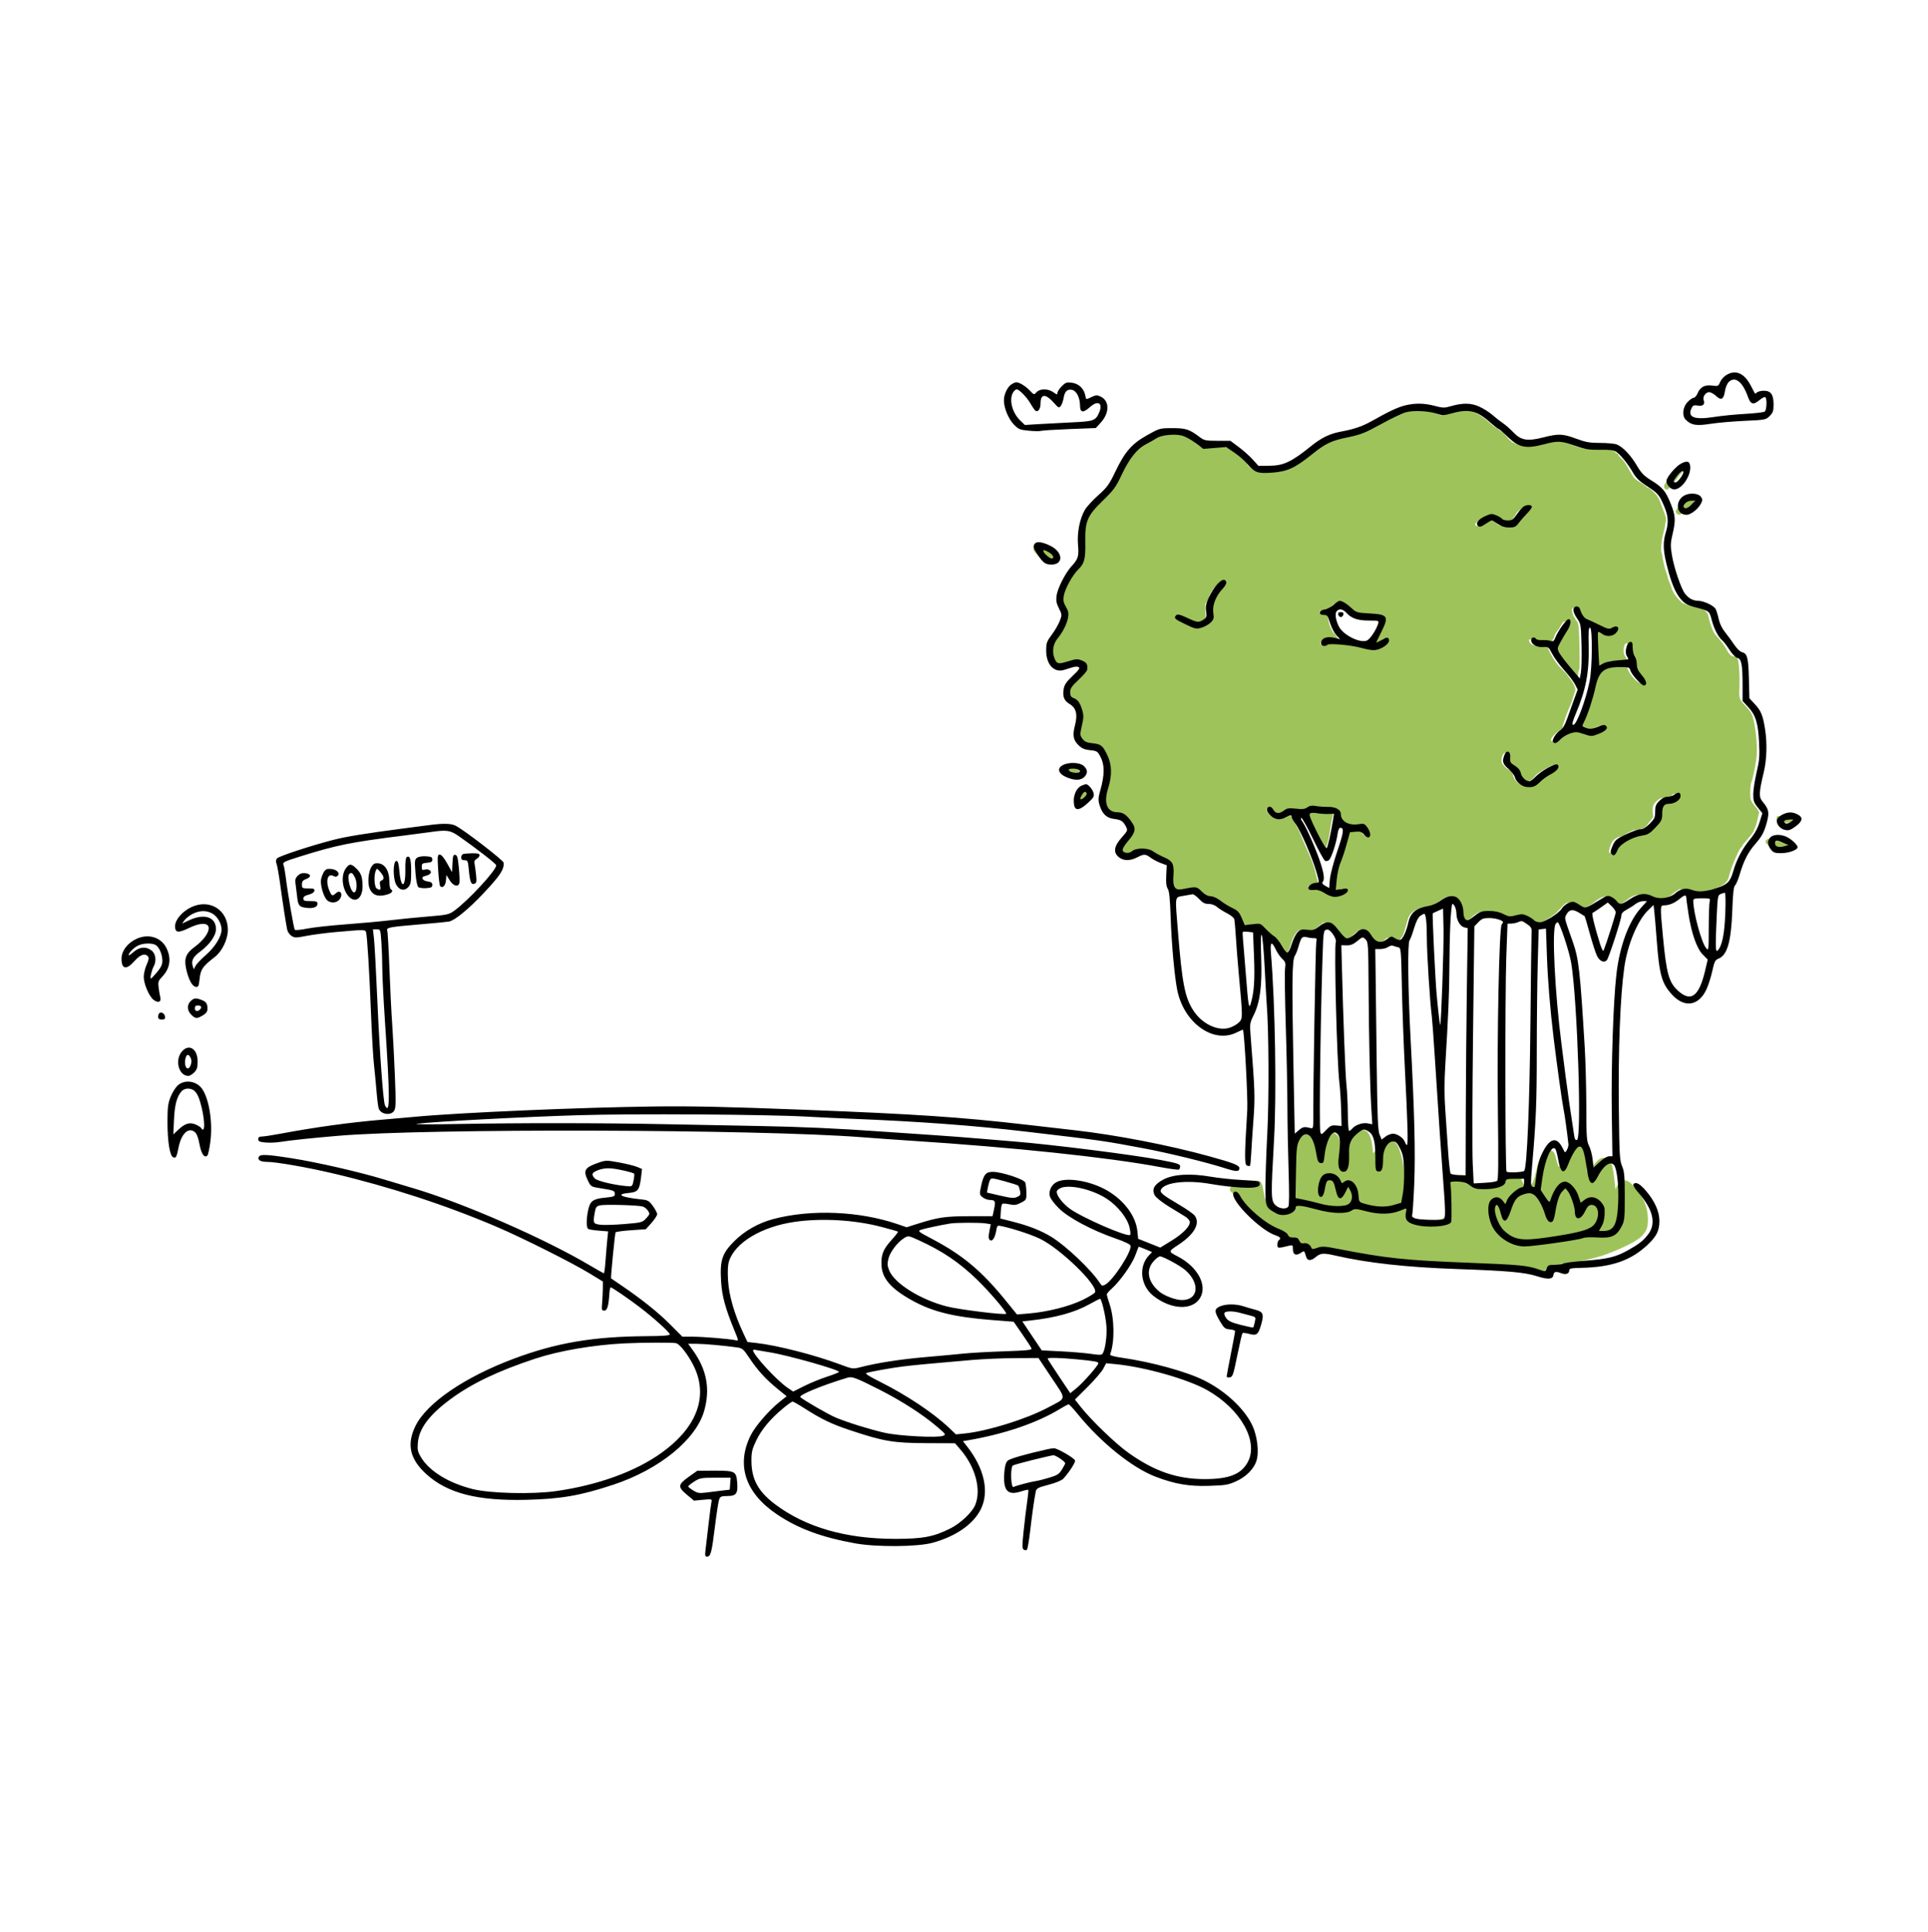
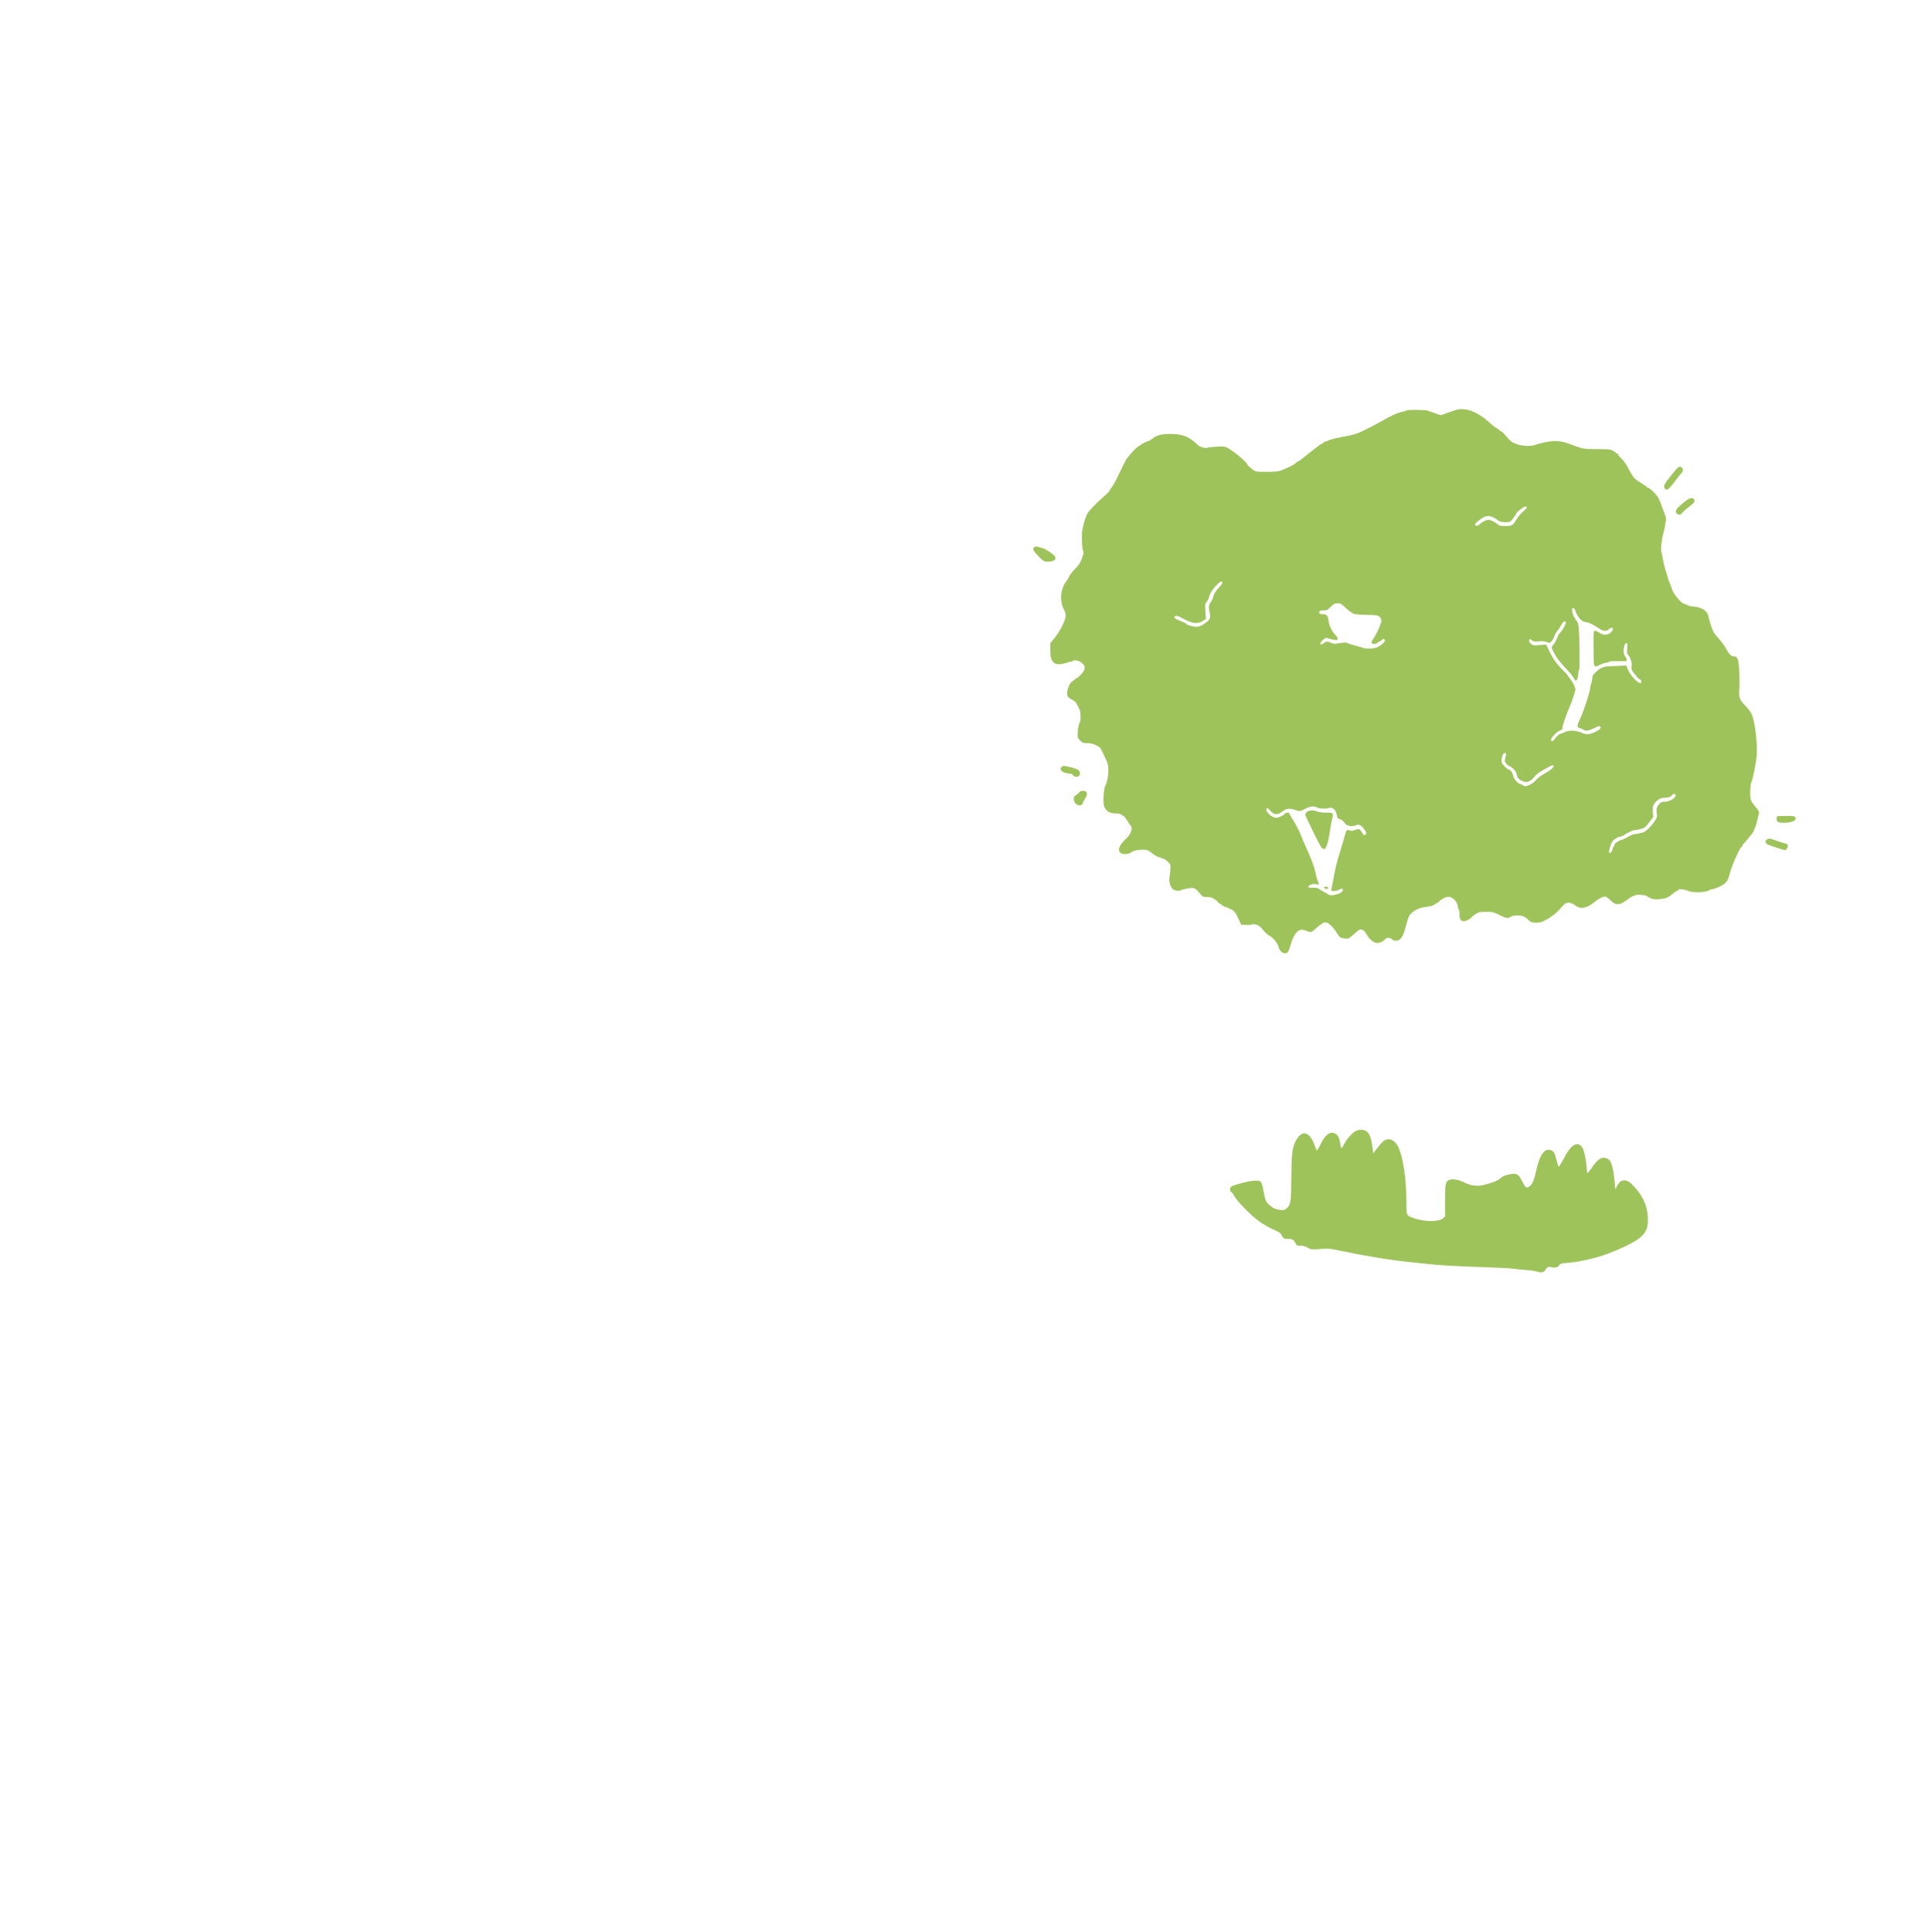
<svg xmlns="http://www.w3.org/2000/svg" width="100%" height="100%" viewBox="0 0 480 481" version="1.1" xml:space="preserve" style="fill-rule:evenodd;clip-rule:evenodd;stroke-linejoin:round;stroke-miterlimit:2;">
  <rect id="ecoquent_weg" x="0" y="0.114" width="480" height="480" style="fill:none;" />
  <path d="M362.788,101.977c-0.374,0.09 -1.444,0.442 -2.378,0.781l-1.698,0.617l-1.218,-0.417c-0.67,-0.229 -1.35,-0.467 -1.51,-0.529c-0.161,-0.062 -0.423,-0.158 -0.584,-0.213c-0.568,-0.194 -4.891,-0.252 -5.118,-0.068c-0.125,0.101 -0.753,0.292 -1.395,0.423c-1.088,0.223 -2.353,0.811 -4.957,2.305c-0.589,0.338 -2.207,1.191 -3.597,1.896c-2.022,1.025 -2.897,1.354 -4.375,1.64c-3.716,0.722 -4.649,0.943 -5.225,1.241c-0.323,0.167 -0.723,0.304 -0.889,0.304c-0.166,0 -0.301,0.088 -0.301,0.195c-0,0.107 -0.112,0.194 -0.249,0.194c-0.136,0 -0.831,0.459 -1.545,1.021c-0.714,0.561 -1.58,1.239 -1.926,1.507c-0.346,0.267 -1.027,0.814 -1.513,1.215c-0.487,0.401 -0.958,0.729 -1.048,0.729c-0.09,-0 -0.285,0.109 -0.434,0.243c-0.595,0.533 -0.804,0.669 -1.646,1.069c-2.692,1.281 -2.67,1.275 -5.541,1.322c-2.028,0.033 -2.857,-0.026 -3.254,-0.229c-0.668,-0.344 -1.898,-1.414 -1.898,-1.653c0,-0.492 -3.483,-3.36 -5.047,-4.156c-0.572,-0.291 -0.975,-0.323 -2.705,-0.211c-1.118,0.072 -2.158,0.202 -2.312,0.288c-0.356,0.199 -1.767,-0.274 -2.281,-0.764c-2.016,-1.922 -3.42,-2.551 -5.965,-2.674c-2.562,-0.123 -4.1,0.189 -5.15,1.048c-0.446,0.364 -0.908,0.662 -1.028,0.662c-0.239,-0 -1.797,0.757 -1.953,0.949c-0.053,0.066 -0.359,0.264 -0.68,0.439c-0.596,0.326 -2.614,2.572 -3.113,3.464c-0.274,0.491 -1.137,2.248 -2.294,4.674c-0.332,0.695 -0.848,1.583 -1.146,1.973c-0.299,0.389 -0.545,0.783 -0.546,0.874c-0.002,0.092 -0.543,0.648 -1.202,1.236c-2.371,2.116 -4,3.815 -4.391,4.582c-0.447,0.876 -0.949,2.562 -1.242,4.167c-0.216,1.181 -0.049,4.539 0.253,5.104c0.14,0.262 0.059,0.727 -0.306,1.742c-0.399,1.113 -0.741,1.638 -1.733,2.665c-0.679,0.704 -1.304,1.499 -1.389,1.766c-0.085,0.267 -0.443,0.864 -0.797,1.328c-1.407,1.842 -1.681,4.816 -0.637,6.886c0.485,0.96 0.564,1.299 0.457,1.965c-0.2,1.248 -1.381,3.539 -2.642,5.126l-1.144,1.44l-0,1.627c-0,1.761 0.187,2.479 0.824,3.159c0.52,0.556 1.748,0.577 3.253,0.058c0.585,-0.202 1.126,-0.329 1.202,-0.282c0.075,0.047 0.192,-0.004 0.26,-0.113c0.206,-0.333 1.281,-0.219 1.974,0.209c1.353,0.837 1.395,1.759 0.139,3.102c-0.495,0.53 -1.02,0.963 -1.166,0.963c-0.146,0 -0.266,0.066 -0.266,0.146c-0.001,0.081 -0.26,0.293 -0.576,0.473c-1.123,0.639 -1.894,3.354 -1.161,4.087c0.167,0.168 0.653,0.482 1.079,0.7c0.508,0.259 0.898,0.651 1.134,1.14c0.198,0.41 0.444,0.912 0.547,1.117c0.299,0.594 0.418,2.614 0.181,3.089c-0.375,0.754 -0.618,1.953 -0.619,3.063c-0.001,0.967 0.066,1.145 0.64,1.701c0.571,0.553 0.765,0.621 1.762,0.621c0.808,0 1.405,0.139 2.137,0.498c1.066,0.522 1.123,0.588 1.833,2.135c0.243,0.53 0.626,1.335 0.851,1.788c0.694,1.394 0.522,4.34 -0.365,6.272c-0.428,0.932 -0.582,4.246 -0.236,5.099c0.491,1.214 1.354,1.706 2.99,1.706c0.681,0 1.115,0.1 1.275,0.292c0.133,0.16 0.34,0.295 0.461,0.3c0.121,0.005 0.544,0.508 0.942,1.118c0.397,0.61 0.848,1.284 1.003,1.498c0.437,0.607 -0.113,2.043 -1.148,2.998c-1.778,1.639 -2.284,2.86 -1.486,3.582c0.545,0.494 1.961,0.422 2.719,-0.137c0.46,-0.34 0.996,-0.494 2.052,-0.589c1.648,-0.15 2.058,-0.032 3.199,0.922c0.499,0.417 1.29,0.823 1.979,1.016c0.793,0.223 1.365,0.54 1.851,1.026c0.701,0.701 0.703,0.71 0.608,2.067c-0.053,0.75 -0.155,1.687 -0.228,2.082c-0.167,0.904 0.353,2.355 0.994,2.774c0.491,0.322 1.637,0.401 1.937,0.134c0.101,-0.091 0.821,-0.274 1.599,-0.408c1.655,-0.283 1.885,-0.189 3.06,1.244c0.697,0.85 0.764,0.884 1.774,0.884c0.789,0 1.244,0.123 1.833,0.495c0.431,0.271 0.832,0.621 0.892,0.777c0.059,0.156 0.196,0.283 0.303,0.283c0.106,0 0.454,0.219 0.771,0.487c0.318,0.267 0.73,0.486 0.915,0.486c0.185,-0 0.506,0.128 0.714,0.285c0.207,0.157 0.498,0.288 0.646,0.292c0.305,0.007 1.067,0.833 1.332,1.445c0.097,0.224 0.389,0.845 0.649,1.38l0.472,0.972l1.118,0.058c0.615,0.032 1.257,-0.019 1.427,-0.115c0.184,-0.102 0.638,-0.095 1.118,0.017c0.639,0.15 0.998,0.421 1.711,1.286c0.496,0.603 1.152,1.223 1.458,1.378c1.104,0.561 2.195,1.865 2.466,2.947c0.225,0.895 0.878,1.525 1.58,1.525c0.542,0 0.685,-0.099 0.907,-0.632c0.146,-0.347 0.273,-0.675 0.284,-0.729c0.01,-0.053 0.064,-0.228 0.12,-0.388c0.056,-0.161 0.26,-0.797 0.453,-1.413c0.194,-0.617 0.651,-1.47 1.015,-1.896c0.749,-0.874 1.416,-0.996 2.645,-0.483c1.02,0.427 1.158,0.387 2.326,-0.68c0.585,-0.535 1.16,-0.972 1.279,-0.972c0.119,-0 0.216,-0.078 0.216,-0.172c-0,-0.264 0.77,-0.405 1.236,-0.226c0.635,0.243 1.744,1.369 2.327,2.364c0.288,0.491 0.675,1.029 0.861,1.196c0.287,0.258 1.29,0.426 2.118,0.356c0.123,-0.01 0.807,-0.547 1.52,-1.194c1.03,-0.934 1.384,-1.149 1.721,-1.046c0.556,0.169 1.104,0.659 1.104,0.988c0,0.144 0.088,0.261 0.195,0.261c0.107,0 0.194,0.114 0.194,0.254c0,0.288 1.067,1.351 1.653,1.645c0.875,0.441 2.026,0.121 2.857,-0.793c0.373,-0.411 1.317,-0.317 1.722,0.17c0.127,0.154 0.537,0.28 0.911,0.28c0.915,-0 1.673,-0.881 2.089,-2.425c0.174,-0.645 0.389,-1.391 0.478,-1.658c0.089,-0.268 0.264,-0.861 0.388,-1.319c0.447,-1.646 2.224,-2.796 4.729,-3.06c0.82,-0.087 1.491,-0.277 1.781,-0.505c0.256,-0.201 0.55,-0.366 0.654,-0.366c0.103,0 0.307,-0.143 0.452,-0.318c0.482,-0.58 1.775,-1.277 2.402,-1.294c1.163,-0.034 2.437,1.358 2.437,2.663c-0,0.278 0.087,0.505 0.194,0.505c0.108,-0 0.195,0.514 0.195,1.153c-0,1.291 0.296,1.763 1.108,1.763c0.511,0 1.689,-0.627 1.953,-1.038c0.08,-0.126 0.517,-0.469 0.969,-0.762c0.742,-0.481 0.993,-0.533 2.58,-0.533c1.664,0 1.841,0.042 3.305,0.778c1.726,0.868 2.117,0.928 2.861,0.44c0.343,-0.225 0.907,-0.338 1.694,-0.34c1.21,-0.003 1.974,0.353 2.887,1.346c0.539,0.586 2.361,0.653 3.459,0.126c0.903,-0.433 1.572,-0.818 1.736,-0.999c0.054,-0.059 0.404,-0.294 0.778,-0.521c0.374,-0.227 1.104,-0.904 1.621,-1.503c0.517,-0.599 1.151,-1.228 1.408,-1.397c0.632,-0.414 1.593,-0.215 2.518,0.52c1.184,0.94 2.828,0.666 4.534,-0.755c1.223,-1.02 2.474,-1.636 2.989,-1.472c0.226,0.072 0.8,0.513 1.275,0.982c1.159,1.143 2.048,1.177 3.568,0.139c0.574,-0.392 1.087,-0.766 1.14,-0.832c0.054,-0.066 0.467,-0.283 0.919,-0.482c0.633,-0.279 1.097,-0.337 2.02,-0.253c0.659,0.059 1.252,0.186 1.317,0.28c0.065,0.095 0.463,0.332 0.883,0.528c0.619,0.288 1.048,0.335 2.245,0.242c1.644,-0.126 2.046,-0.289 3.336,-1.347c0.488,-0.401 0.989,-0.729 1.111,-0.729c0.123,-0 0.223,-0.088 0.223,-0.195c0,-0.332 1.471,-0.213 2.361,0.19c1.29,0.586 4.772,0.449 5.503,-0.216c0.102,-0.092 0.339,-0.168 0.528,-0.168c0.699,-0 2.57,-0.846 3.27,-1.479c0.632,-0.57 0.791,-0.907 1.254,-2.649c0.516,-1.948 2.498,-6.371 2.854,-6.371c0.095,0 0.173,-0.112 0.173,-0.248c-0,-0.137 0.153,-0.393 0.34,-0.57c0.187,-0.176 0.428,-0.436 0.536,-0.578c0.107,-0.141 0.61,-0.747 1.118,-1.347c0.507,-0.599 0.922,-1.214 0.922,-1.366c-0,-0.152 0.116,-0.449 0.258,-0.659c0.142,-0.211 0.413,-1.084 0.602,-1.939c0.189,-0.856 0.38,-1.694 0.425,-1.863c0.046,-0.172 -0.338,-0.785 -0.875,-1.4c-0.527,-0.601 -1.064,-1.419 -1.196,-1.818c-0.266,-0.807 -0.132,-3.909 0.195,-4.494c0.266,-0.476 0.976,-3.9 1.224,-5.904c0.373,-3.016 -0.336,-9.192 -1.269,-11.045c-0.239,-0.473 -0.884,-1.314 -1.435,-1.868c-1.563,-1.573 -1.695,-1.943 -1.553,-4.359c0.067,-1.128 0.047,-3.211 -0.044,-4.629c-0.177,-2.758 -0.403,-3.351 -1.277,-3.351c-0.667,-0 -1.247,-0.538 -1.851,-1.715c-0.311,-0.608 -1.055,-1.673 -1.652,-2.368c-0.598,-0.695 -1.179,-1.376 -1.291,-1.513c-0.434,-0.532 -1.176,-2.483 -1.447,-3.807c-0.237,-1.158 -0.396,-1.487 -0.956,-1.984c-0.662,-0.587 -2.081,-1.056 -3.195,-1.056c-0.293,-0 -0.895,-0.175 -1.337,-0.389c-0.443,-0.214 -0.878,-0.389 -0.968,-0.389c-0.26,0 -1.71,-1.578 -2.233,-2.43c-0.262,-0.428 -0.541,-1.037 -0.619,-1.354c-0.079,-0.317 -0.312,-0.947 -0.518,-1.399c-0.206,-0.452 -0.374,-0.916 -0.374,-1.031c-0,-0.115 -0.205,-0.798 -0.456,-1.518c-0.389,-1.114 -0.874,-3.216 -0.996,-4.306c-0.018,-0.169 -0.101,-0.455 -0.182,-0.635c-0.245,-0.542 -0.001,-3.072 0.456,-4.727c0.236,-0.856 0.43,-1.731 0.43,-1.945c-0,-0.213 0.084,-0.695 0.186,-1.069c0.158,-0.574 0.092,-0.923 -0.42,-2.236c-0.334,-0.855 -0.793,-2.074 -1.019,-2.709c-0.299,-0.837 -0.716,-1.464 -1.519,-2.284c-0.608,-0.622 -1.239,-1.131 -1.402,-1.131c-0.162,0 -0.324,-0.078 -0.36,-0.174c-0.036,-0.096 -0.502,-0.447 -1.037,-0.779c-1.769,-1.1 -1.941,-1.234 -2.372,-1.844c-0.236,-0.333 -0.705,-1.125 -1.042,-1.76c-0.796,-1.497 -1.301,-2.21 -2.078,-2.933c-0.348,-0.324 -0.632,-0.695 -0.632,-0.826c-0,-0.131 -0.131,-0.238 -0.292,-0.238c-0.16,-0 -0.291,-0.072 -0.291,-0.159c-0,-0.087 -0.328,-0.326 -0.729,-0.531c-0.628,-0.32 -1.19,-0.375 -4.035,-0.394c-3.572,-0.023 -3.003,0.091 -7.181,-1.439c-1.673,-0.612 -3.378,-0.703 -5.459,-0.291c-0.961,0.191 -2.053,0.475 -2.427,0.632c-1.122,0.47 -3.39,0.403 -4.861,-0.144c-1.246,-0.464 -1.493,-0.662 -2.856,-2.292c-0.379,-0.454 -0.779,-0.826 -0.887,-0.826c-0.108,-0 -0.338,-0.155 -0.511,-0.345c-0.173,-0.189 -0.533,-0.442 -0.801,-0.561c-0.267,-0.119 -1.157,-0.831 -1.978,-1.583c-2.571,-2.354 -5.544,-3.492 -7.743,-2.964m54.365,15.028c-2.319,2.835 -2.839,3.58 -2.841,4.076c-0.001,0.334 0.143,0.606 0.395,0.741c0.469,0.25 0.973,-0.219 2.621,-2.439c0.557,-0.75 1.156,-1.483 1.33,-1.628c0.373,-0.309 0.417,-1.011 0.084,-1.343c-0.423,-0.424 -0.905,-0.244 -1.589,0.593m2.309,7.871c-0.642,0.503 -1.407,1.166 -1.701,1.475c-0.76,0.798 -0.691,1.495 0.175,1.765c0.319,0.1 0.525,-0.006 0.874,-0.448c0.252,-0.318 1.053,-1.028 1.781,-1.577c1.127,-0.851 1.315,-1.077 1.264,-1.519c-0.049,-0.422 -0.17,-0.528 -0.643,-0.564c-0.44,-0.034 -0.872,0.181 -1.75,0.868m-40.965,1.955c-0.503,0.397 -0.919,0.79 -0.924,0.875c-0.01,0.181 -0.716,1.216 -1.254,1.839c-0.315,0.364 -0.576,0.437 -1.56,0.437c-1.037,0 -1.298,-0.082 -2.134,-0.677c-1.107,-0.787 -1.996,-1.006 -2.859,-0.705c-0.799,0.278 -2.506,1.583 -2.506,1.915c0,0.495 0.6,0.496 1.13,0.001c0.637,-0.596 1.635,-1.117 2.142,-1.117c0.532,0 1.587,0.495 2.269,1.066c0.501,0.419 0.776,0.488 1.949,0.489c1.645,0.001 1.982,-0.198 2.817,-1.656c0.336,-0.588 1.083,-1.476 1.658,-1.973c0.575,-0.497 1.001,-0.977 0.945,-1.067c-0.203,-0.329 -0.78,-0.132 -1.673,0.573m-121.063,9.445c-0.349,0.42 -0.152,0.853 0.904,1.983c1.413,1.512 1.775,1.694 3.055,1.534c1.216,-0.152 1.637,-0.567 1.271,-1.252c-0.294,-0.55 -2.479,-1.987 -3.297,-2.167c-0.379,-0.084 -0.915,-0.207 -1.188,-0.274c-0.331,-0.081 -0.581,-0.022 -0.745,0.176m45.33,9.503c-0.929,0.945 -1.787,2.397 -1.797,3.044c-0.002,0.15 -0.228,0.567 -0.502,0.926c-0.479,0.628 -0.493,0.719 -0.364,2.473l0.134,1.821l-0.751,0.51c-1.138,0.774 -2.452,0.712 -4.233,-0.198c-0.762,-0.389 -1.536,-0.783 -1.722,-0.875c-0.513,-0.254 -1.121,-0.2 -1.121,0.101c0,0.368 0.293,0.558 1.701,1.103c0.669,0.258 1.216,0.527 1.216,0.597c-0,0.268 1.601,0.754 2.481,0.754c0.758,-0 1.129,-0.143 2.12,-0.815c1.338,-0.907 1.558,-1.405 1.231,-2.782c-0.294,-1.236 -0.227,-1.864 0.266,-2.511c0.253,-0.332 0.527,-0.908 0.609,-1.279c0.192,-0.876 0.553,-1.449 1.613,-2.559c0.801,-0.839 0.935,-1.331 0.362,-1.331c-0.131,0 -0.69,0.46 -1.243,1.021m28.528,5.298c-0.775,0.79 -0.947,0.875 -1.769,0.875c-0.653,-0 -0.945,0.087 -1.03,0.309c-0.19,0.497 0.045,0.663 0.94,0.663c0.924,0 1.11,0.246 1.369,1.806c0.191,1.154 0.827,2.463 1.565,3.223c0.371,0.382 0.675,0.86 0.675,1.061c0,0.314 -0.116,0.353 -0.826,0.276c-0.455,-0.049 -1.103,-0.205 -1.441,-0.347c-0.571,-0.24 -0.665,-0.22 -1.313,0.273c-0.383,0.293 -0.697,0.703 -0.697,0.912c-0,0.473 0.162,0.471 0.778,-0.01c0.595,-0.466 1.008,-0.483 1.864,-0.076c0.449,0.213 0.893,0.272 1.391,0.185c1.642,-0.287 2.404,-0.334 2.63,-0.164c0.227,0.17 0.877,0.374 2.718,0.852c0.454,0.119 1.027,0.293 1.272,0.389c0.635,0.248 2.287,0.216 3.212,-0.061c0.433,-0.13 1.133,-0.565 1.557,-0.968c0.654,-0.622 0.732,-0.778 0.518,-1.035c-0.224,-0.27 -0.294,-0.261 -0.671,0.093c-0.232,0.218 -0.514,0.396 -0.628,0.396c-0.114,-0 -0.315,0.131 -0.448,0.291c-0.31,0.374 -1.34,0.38 -1.482,0.01c-0.059,-0.155 0.114,-0.573 0.385,-0.929c0.509,-0.667 1.681,-3.032 1.756,-3.543c0.023,-0.159 0.103,-0.35 0.177,-0.425c0.289,-0.288 0.115,-1.188 -0.305,-1.583c-0.4,-0.376 -0.709,-0.421 -3.406,-0.493c-2.395,-0.064 -3.033,-0.141 -3.317,-0.398c-0.194,-0.175 -0.425,-0.318 -0.514,-0.318c-0.089,-0 -0.666,-0.481 -1.282,-1.07c-1.009,-0.961 -1.207,-1.069 -1.97,-1.069c-0.749,0 -0.95,0.103 -1.708,0.875m60.076,0.707c0,0.6 0.422,1.918 0.614,1.918c0.09,-0 0.164,0.117 0.164,0.261c-0,0.144 0.167,0.413 0.371,0.597c0.514,0.466 0.624,1.557 0.723,7.194c0.056,3.189 0.017,4.913 -0.116,5.045c-0.11,0.111 -0.201,0.528 -0.201,0.927c0,0.83 -0.291,1.724 -0.562,1.724c-0.101,-0 -0.379,-0.328 -0.617,-0.729c-0.238,-0.401 -0.636,-0.948 -0.885,-1.215c-2.774,-2.988 -3.262,-3.603 -3.973,-5.006c-0.673,-1.327 -0.682,-1.414 -0.201,-1.93c0.392,-0.421 1.184,-1.944 1.184,-2.278c-0,-0.108 0.252,-0.464 0.561,-0.79c0.756,-0.798 1.62,-2.474 1.393,-2.701c-0.311,-0.311 -0.757,0.021 -1.189,0.884c-0.23,0.46 -0.657,1.098 -0.949,1.419c-0.291,0.321 -0.63,0.939 -0.753,1.373c-0.123,0.434 -0.429,0.982 -0.68,1.218c-0.431,0.405 -0.498,0.413 -1.142,0.144c-0.491,-0.205 -1.068,-0.255 -2.03,-0.174c-1.099,0.092 -1.393,0.055 -1.607,-0.203c-0.144,-0.174 -0.383,-0.317 -0.53,-0.317c-0.458,0 -0.294,0.729 0.262,1.167c0.482,0.379 0.675,0.404 2.133,0.283l1.604,-0.134l0.781,1.627c0.964,2.008 1.836,3.238 3.327,4.695c0.633,0.619 1.152,1.173 1.152,1.231c-0,0.059 0.291,0.471 0.648,0.917c0.956,1.196 1.528,2.544 1.31,3.089c-0.098,0.244 -0.319,0.924 -0.492,1.513c-0.173,0.588 -0.391,1.244 -0.483,1.458c-1.109,2.556 -2.15,5.449 -2.15,5.973c0,0.57 -0.087,0.688 -0.661,0.895c-0.788,0.285 -2.306,1.865 -2.219,2.311c0.114,0.59 0.474,0.454 1.098,-0.414c0.342,-0.477 0.818,-0.924 1.056,-0.992c0.239,-0.069 0.805,-0.293 1.259,-0.498c1.168,-0.529 2.628,-0.484 4.133,0.128c1.42,0.577 1.99,0.536 3.612,-0.26c1.068,-0.523 1.411,-0.935 1.066,-1.28c-0.131,-0.13 -0.406,-0.092 -0.833,0.116c-2.04,0.995 -2.689,1.122 -3.364,0.66c-0.211,-0.144 -0.624,-0.321 -0.918,-0.393c-0.722,-0.175 -0.689,-0.546 0.217,-2.492c0.86,-1.849 2.503,-6.943 2.389,-7.411c-0.021,-0.087 0.095,-0.549 0.257,-1.028c0.163,-0.478 0.296,-1.155 0.296,-1.503c-0,-0.49 0.186,-0.813 0.826,-1.43c1.384,-1.335 1.841,-1.481 4.923,-1.578l2.735,-0.086l0.324,0.85c0.645,1.686 2.857,3.928 3.37,3.415c0.191,-0.192 -0.144,-0.913 -0.424,-0.913c-0.151,-0 -0.429,-0.241 -0.619,-0.535c-0.189,-0.294 -0.54,-0.734 -0.78,-0.979c-0.492,-0.501 -0.726,-1.225 -0.578,-1.789c0.16,-0.612 -0.227,-1.959 -0.736,-2.565c-0.426,-0.506 -0.46,-0.678 -0.353,-1.817c0.095,-1.021 0.064,-1.258 -0.164,-1.258c-0.723,-0 -1.006,2.565 -0.358,3.26c0.434,0.466 0.52,1.196 0.145,1.239c-0.133,0.016 -1.085,0.006 -2.114,-0.02c-1.207,-0.031 -1.919,0.028 -2.004,0.166c-0.073,0.118 -0.373,0.215 -0.667,0.215c-0.293,0 -0.99,0.228 -1.548,0.505c-1.469,0.733 -1.605,0.613 -1.626,-1.426c-0.072,-7.093 -0.078,-6.944 0.272,-7.011c0.182,-0.036 0.662,0.16 1.065,0.434c1.054,0.716 2.188,0.687 2.968,-0.075c0.918,-0.898 0.425,-1.634 -0.509,-0.757c-0.631,0.593 -1.501,0.511 -2.548,-0.241c-1.14,-0.819 -2.649,-1.539 -3.225,-1.539c-0.996,0 -2.134,-1.319 -2.725,-3.159c-0.156,-0.487 -0.705,-0.429 -0.705,0.075m-16.838,35.706c-0.468,0.303 -0.742,1.213 -0.681,2.258c0.024,0.41 1.454,1.866 1.833,1.866c0.37,-0 0.855,0.664 1.012,1.388c0.199,0.916 1.152,2.057 1.845,2.209c0.317,0.07 0.626,0.207 0.687,0.306c0.371,0.599 2.282,-0.206 3.2,-1.348c0.335,-0.417 1.219,-1.089 1.985,-1.508c1.68,-0.92 2.634,-1.754 2.34,-2.048c-0.144,-0.144 -0.35,-0.127 -0.692,0.057c-2.815,1.522 -3.344,1.873 -3.971,2.639c-1.244,1.518 -2.279,1.737 -3.693,0.78c-0.487,-0.329 -0.672,-0.622 -0.765,-1.212c-0.09,-0.567 -0.334,-0.974 -0.904,-1.506c-0.43,-0.401 -0.883,-0.729 -1.007,-0.729c-0.359,-0 -1.071,-0.862 -1.071,-1.296c-0,-0.218 0.098,-0.678 0.218,-1.023c0.226,-0.646 0.049,-1.083 -0.336,-0.833m-110.202,3.457c-0.36,0.361 -0.364,0.388 -0.108,0.865c0.207,0.387 1.288,0.771 2.178,0.773c0.328,0 0.606,0.148 0.736,0.39c0.234,0.438 1.14,0.531 1.516,0.155c0.351,-0.351 0.281,-1.024 -0.148,-1.412c-0.209,-0.19 -1.062,-0.507 -1.895,-0.704c-1.865,-0.442 -1.902,-0.443 -2.279,-0.067m4.355,6.321c-0.157,0.223 -0.526,0.532 -0.82,0.686c-0.442,0.231 -0.533,0.406 -0.524,1.004c0.02,1.361 1.863,2.156 2.24,0.967c0.077,-0.241 0.345,-0.764 0.597,-1.163c0.752,-1.191 0.525,-1.899 -0.608,-1.899c-0.386,-0 -0.7,0.144 -0.885,0.405m147.629,0.636c-0.268,0.453 -0.969,0.709 -1.945,0.709c-0.765,-0 -1.077,0.112 -1.67,0.601c-1.102,0.908 -1.367,1.561 -1.214,2.988l0.128,1.2l-1.038,1.345c-0.988,1.279 -1.099,1.36 -2.292,1.672c-0.689,0.18 -1.318,0.288 -1.396,0.239c-0.141,-0.087 -2.108,0.832 -2.296,1.073c-0.154,0.197 -1.155,0.603 -1.485,0.603c-0.165,-0 -0.637,0.24 -1.05,0.534c-0.609,0.435 -0.827,0.777 -1.168,1.834c-0.424,1.311 -0.396,1.783 0.095,1.595c0.248,-0.095 0.602,-0.957 0.529,-1.29c-0.018,-0.08 0.055,-0.146 0.162,-0.146c0.107,0 0.195,-0.126 0.195,-0.281c-0,-0.49 0.846,-1.212 1.7,-1.449c0.454,-0.126 1.259,-0.498 1.788,-0.827c0.528,-0.329 1.207,-0.617 1.507,-0.641c0.3,-0.023 0.786,-0.101 1.08,-0.172c0.295,-0.071 0.759,-0.176 1.033,-0.233c0.668,-0.14 2.051,-1.442 2.919,-2.75c0.662,-0.997 0.699,-1.132 0.576,-2.109c-0.136,-1.094 -0.011,-1.499 0.724,-2.345c0.315,-0.362 0.602,-0.469 1.256,-0.469c1.398,-0 3.044,-1.119 2.645,-1.799c-0.14,-0.237 -0.615,-0.166 -0.783,0.118m-91.338,3.431c-1.121,0.642 -1.459,0.682 -2.528,0.297c-1.35,-0.487 -2.223,-0.381 -3.187,0.385c-1.233,0.98 -2.108,0.88 -3.168,-0.362c-0.407,-0.477 -0.575,-0.56 -0.758,-0.379c-0.426,0.421 0.762,1.834 1.842,2.19c0.579,0.191 0.817,0.163 1.648,-0.194c0.534,-0.23 1.018,-0.541 1.076,-0.692c0.116,-0.302 1.089,-0.382 1.089,-0.089c0,0.101 0.511,0.998 1.135,1.993c0.624,0.994 1.382,2.465 1.684,3.266c0.302,0.802 0.916,2.246 1.364,3.208c1.233,2.649 2.023,4.782 2.346,6.332c0.16,0.769 0.419,1.703 0.575,2.077c0.381,0.911 0.392,0.893 -0.498,0.751c-0.539,-0.086 -0.965,-0.03 -1.373,0.181c-0.895,0.463 -0.617,0.78 0.618,0.706c0.872,-0.053 1.176,0.021 1.789,0.437c0.405,0.276 0.779,0.501 0.83,0.501c0.051,0 0.438,0.229 0.86,0.508c0.76,0.503 1.148,0.535 2.468,0.208c1.041,-0.258 1.825,-0.974 1.463,-1.336c-0.157,-0.157 -0.352,-0.125 -0.724,0.118c-0.28,0.184 -0.875,0.35 -1.322,0.369c-0.891,0.039 -0.885,0.053 -0.548,-1.325c0.105,-0.428 0.297,-1.434 0.427,-2.236c0.252,-1.551 0.757,-3.632 1.345,-5.541c0.752,-2.441 1.359,-4.501 1.557,-5.285c0.167,-0.663 0.286,-0.81 0.638,-0.792c0.239,0.012 0.531,0.094 0.65,0.183c0.121,0.091 0.522,0.033 0.917,-0.131c1.063,-0.445 1.349,-0.369 1.837,0.486c0.486,0.85 0.649,0.926 1.021,0.477c0.207,-0.249 0.15,-0.434 -0.341,-1.118c-0.812,-1.129 -1.345,-1.409 -2.095,-1.101c-1.156,0.474 -2.379,0.196 -2.948,-0.671c-0.249,-0.381 -0.672,-0.706 -1.066,-0.818c-0.569,-0.163 -0.666,-0.286 -0.76,-0.958c-0.194,-1.379 -1.098,-2.192 -2.031,-1.825c-0.64,0.251 -2.299,0.185 -2.819,-0.112c-0.776,-0.443 -1.925,-0.332 -3.013,0.292m0.44,0.771c-0.337,0.265 -0.46,0.519 -0.4,0.826c0.047,0.244 0.975,2.238 2.064,4.43c1.769,3.563 2.029,3.985 2.455,3.985c0.392,0 0.535,-0.162 0.801,-0.906c0.328,-0.914 0.613,-2.32 0.941,-4.635c0.099,-0.695 0.284,-1.633 0.412,-2.085c0.368,-1.296 0.24,-1.414 -1.531,-1.414c-0.927,-0 -1.815,-0.116 -2.236,-0.292c-0.959,-0.4 -1.925,-0.365 -2.506,0.091m117.002,1.128c-0.06,0.06 -0.11,0.355 -0.11,0.654c0,0.701 0.468,0.948 1.786,0.942c2.098,-0.01 3.297,-0.578 2.876,-1.364c-0.158,-0.295 -0.478,-0.343 -2.312,-0.343c-1.171,0 -2.179,0.05 -2.24,0.111m-2.394,5.689c-0.646,0.26 -0.588,1.055 0.097,1.322c1.337,0.52 3.994,1.394 4.24,1.394c0.381,-0 0.897,-0.853 0.749,-1.238c-0.068,-0.177 -0.354,-0.37 -0.636,-0.429c-0.282,-0.06 -1.259,-0.365 -2.17,-0.679c-0.911,-0.314 -1.698,-0.565 -1.749,-0.558c-0.052,0.007 -0.291,0.091 -0.531,0.188m-110.245,12.172c0.175,0.175 0.457,0.265 0.625,0.2c0.529,-0.202 0.335,-0.518 -0.318,-0.518c-0.579,-0 -0.601,0.023 -0.307,0.318m7.793,60.463c-0.861,0.424 -2.256,1.96 -2.855,3.143c-0.275,0.542 -0.583,1.036 -0.685,1.099c-0.102,0.064 -0.241,-0.3 -0.311,-0.812c-0.196,-1.454 -0.47,-2.153 -1.009,-2.577c-1.285,-1.011 -2.686,-0.139 -3.932,2.446c-0.445,0.924 -0.863,1.626 -0.929,1.56c-0.066,-0.066 -0.277,-0.566 -0.469,-1.112c-1.305,-3.703 -3.311,-4.191 -4.829,-1.174c-0.839,1.667 -1.022,3.242 -1.055,9.067c-0.034,6.024 -0.146,6.757 -1.167,7.617c-0.517,0.434 -0.718,0.484 -1.597,0.393c-1.124,-0.116 -1.829,-0.437 -2.727,-1.243c-0.851,-0.764 -1.035,-1.201 -1.429,-3.396c-0.469,-2.611 -0.628,-2.773 -2.557,-2.613c-1.523,0.126 -5.018,1.066 -5.524,1.485c-0.373,0.31 -0.363,1.141 0.016,1.286c0.164,0.063 0.439,0.389 0.61,0.723c0.823,1.607 4.123,4.993 6.595,6.766c0.845,0.606 2.324,1.441 3.287,1.856c1.45,0.626 1.801,0.863 2.053,1.391c0.392,0.823 0.689,0.997 1.652,0.964c0.999,-0.034 1.375,0.178 1.793,1.016c0.314,0.629 0.393,0.67 1.306,0.67c0.695,-0 1.192,0.136 1.741,0.477c0.814,0.507 1.061,0.527 3.703,0.299c1.293,-0.112 1.965,-0.048 3.986,0.382c6.631,1.407 12.854,2.428 17.831,2.924c1.581,0.158 3.618,0.373 4.527,0.478c2.77,0.321 7.373,0.581 13.901,0.787c3.422,0.107 6.661,0.274 7.198,0.37c0.537,0.096 1.893,0.234 3.013,0.306c1.121,0.072 2.444,0.26 2.94,0.417c1.097,0.346 1.78,0.204 2.127,-0.443c0.37,-0.692 0.788,-0.86 1.587,-0.64c0.769,0.213 1.642,-0.017 1.819,-0.479c0.159,-0.413 0.475,-0.487 3.009,-0.707c2.188,-0.19 6.541,-1.211 8.803,-2.065c4.36,-1.645 7.573,-3.293 8.719,-4.471c1.214,-1.249 1.538,-2.086 1.558,-4.028c0.036,-3.4 -1.369,-6.431 -4.222,-9.111c-1.359,-1.276 -2.743,-0.955 -3.551,0.825l-0.309,0.68l-0.161,-1.555c-0.442,-4.278 -0.854,-5.652 -1.824,-6.094c-1.32,-0.602 -2.294,-0.081 -3.699,1.979c-0.622,0.912 -1.201,1.616 -1.286,1.563c-0.085,-0.053 -0.155,-0.402 -0.155,-0.777c0,-1.47 -0.649,-4.842 -1.052,-5.463c-1.237,-1.908 -2.907,-0.891 -4.856,2.955c-0.523,1.032 -1.022,1.804 -1.11,1.716c-0.088,-0.088 -0.299,-0.728 -0.47,-1.422c-0.485,-1.973 -0.684,-2.354 -1.382,-2.645c-1.628,-0.68 -2.864,1.057 -3.788,5.321c-0.454,2.099 -0.92,3.173 -1.575,3.632c-0.797,0.558 -1.058,0.389 -1.808,-1.17c-0.89,-1.849 -1.455,-2.173 -3.176,-1.819c-1.285,0.264 -1.698,0.452 -2.372,1.079c-0.555,0.517 -2.585,1.277 -4.415,1.653c-1.449,0.298 -3.046,0.044 -4.567,-0.726c-1.213,-0.615 -2.842,-0.926 -3.513,-0.671c-1.096,0.417 -1.203,0.884 -1.203,5.224l-0,3.961l-0.528,0.455c-1.017,0.875 -4.485,0.885 -7.024,0.02c-2.146,-0.731 -2.072,-0.578 -2.074,-4.249c-0.002,-5.634 -0.85,-11.226 -2.066,-13.626c-0.962,-1.901 -2.6,-2.381 -3.907,-1.145c-0.307,0.29 -0.948,1.046 -1.423,1.68l-0.865,1.151l-0.214,-1.739c-0.265,-2.147 -0.804,-3.44 -1.606,-3.855c-0.749,-0.388 -1.698,-0.383 -2.498,0.011" style="fill:#9ec35a;" />
-   <path d="M429.768,93.372c-0.595,0.362 -1.283,1.146 -1.529,1.742c-0.427,1.031 -0.522,1.072 -1.981,0.872c-1.837,-0.252 -2.984,0.365 -3.645,1.962c-0.246,0.593 -0.681,1.079 -0.966,1.079c-0.286,0 -0.977,0.491 -1.537,1.091c-1.199,1.283 -1.4,3.39 -0.418,4.373c1.361,1.36 2.599,1.567 6.115,1.02c1.808,-0.282 5.655,-0.618 8.548,-0.748c5.134,-0.231 5.286,-0.26 6.23,-1.204c0.815,-0.816 0.968,-1.264 0.968,-2.847c-0,-2.488 -0.666,-3.439 -2.407,-3.439c-0.722,-0 -1.5,0.186 -1.729,0.415c-0.228,0.228 -0.457,0.347 -0.509,0.263c-0.051,-0.083 -0.488,-0.918 -0.971,-1.853c-1.655,-3.211 -3.811,-4.164 -6.169,-2.726m0.601,1.748c-0.384,0.384 -0.808,1.433 -0.943,2.331c-0.299,1.995 -0.943,2.313 -2.215,1.096c-0.53,-0.508 -1.304,-0.923 -1.721,-0.923c-0.837,-0 -1.647,1.176 -1.347,1.957c0.402,1.049 -0.174,1.623 -1.396,1.394c-0.931,-0.175 -1.234,-0.081 -1.531,0.474c-1.277,2.387 0.491,3.143 5.503,2.352c1.885,-0.297 5.402,-0.646 7.815,-0.774c2.412,-0.129 4.584,-0.39 4.825,-0.58c0.504,-0.399 0.599,-3.279 0.118,-3.577c-0.177,-0.109 -0.792,0.198 -1.367,0.681c-1.595,1.342 -2.259,1.16 -2.959,-0.81c-1.338,-3.767 -3.215,-5.188 -4.782,-3.621m-178.639,0.619c-0.964,0.676 -1.796,2.5 -1.796,3.939c0,1.861 1.132,4.611 2.462,5.981c1.184,1.22 1.494,1.348 3.773,1.56c1.365,0.127 2.704,0.146 2.974,0.042c0.271,-0.104 3.458,-0.305 7.083,-0.448l6.591,-0.259l1.172,-1.278c2.282,-2.491 2.293,-5.462 0.022,-6.551c-0.877,-0.42 -1.167,-0.409 -2.203,0.085c-1.503,0.717 -1.395,0.747 -1.634,-0.445c-0.33,-1.651 -1.623,-2.865 -3.29,-3.088c-1.307,-0.175 -1.596,-0.076 -2.544,0.872c-0.588,0.588 -1.07,1.329 -1.07,1.647c0,0.502 -0.133,0.482 -1.019,-0.148c-1.321,-0.941 -3.305,-0.953 -4.168,-0.026c-0.648,0.695 -0.657,0.694 -1.681,-0.383c-1.084,-1.14 -2.608,-2.072 -3.389,-2.072c-0.257,0 -0.834,0.258 -1.283,0.572m0.687,1.678c-1.33,1.602 -0.57,5.168 1.536,7.209l1.202,1.165l3.619,-0.222c1.99,-0.123 5.751,-0.322 8.357,-0.442c5.179,-0.24 5.666,-0.425 6.537,-2.483c0.99,-2.338 -0.35,-3.079 -2.331,-1.289c-1.676,1.514 -2.452,1.388 -2.452,-0.398c0,-1.89 -0.851,-3.62 -1.911,-3.886c-1.209,-0.304 -1.906,0.337 -2.171,1.995c-0.119,0.743 -0.434,1.63 -0.701,1.972c-0.452,0.579 -0.563,0.534 -1.624,-0.656c-2.184,-2.45 -3.419,-2.422 -3.419,0.077c-0,1.328 -0.628,2.224 -1.257,1.795c-0.196,-0.134 -0.78,-0.977 -1.297,-1.874c-0.887,-1.535 -2.776,-3.458 -3.396,-3.458c-0.155,-0 -0.466,0.223 -0.692,0.495m97.362,3.51c-1.762,0.438 -4.119,1.545 -8.12,3.815c-2.425,1.376 -4.518,2.099 -7.836,2.708c-2.731,0.501 -4.848,1.529 -7.404,3.592c-4.928,3.981 -6.874,4.89 -10.5,4.908l-2.626,0.012l-1.41,-1.569c-0.776,-0.863 -2.347,-2.265 -3.492,-3.115l-2.081,-1.547l-3.207,0c-2.911,0 -3.317,-0.084 -4.411,-0.913c-2.568,-1.946 -3.471,-2.243 -6.819,-2.237c-3.133,0.006 -3.185,0.02 -6.28,1.754c-3.832,2.145 -5.533,4.103 -7.946,9.143c-1.505,3.144 -2.02,3.853 -4.217,5.805c-1.376,1.223 -2.877,2.863 -3.335,3.644c-1.287,2.198 -1.978,5.734 -1.706,8.739c0.254,2.797 0.032,3.524 -1.62,5.3c-1.491,1.603 -3.469,5.474 -3.715,7.272c-0.174,1.27 -0.054,1.938 0.578,3.204c0.778,1.556 0.783,1.64 0.209,3.144c-0.325,0.85 -1.218,2.387 -1.984,3.414c-1.263,1.693 -1.394,2.067 -1.394,3.977c-0,3.468 1.962,5.567 4.474,4.787c0.628,-0.195 1.594,-0.495 2.147,-0.667c0.553,-0.172 1.221,-0.18 1.485,-0.017c0.362,0.224 -0.007,0.753 -1.505,2.156c-1.487,1.392 -2.046,2.189 -2.226,3.172c-0.354,1.928 0.05,3.017 1.418,3.824c1.676,0.989 2.085,2.576 1.373,5.325c-0.655,2.526 -0.436,3.694 0.937,5.01c0.787,0.754 1.501,1.052 2.852,1.189c1.717,0.176 1.841,0.259 2.622,1.764c0.982,1.89 0.959,4.471 -0.073,8.113c-0.563,1.988 -0.596,2.531 -0.225,3.768c0.657,2.192 1.716,3.218 3.567,3.454c1.807,0.23 2.301,0.544 3.007,1.91c0.488,0.944 0.452,1.036 -1.076,2.757c-1.929,2.172 -2.138,3.724 -0.656,4.889c1.166,0.918 2.748,0.927 4.515,0.026c1.74,-0.887 2.07,-0.879 3.368,0.08c0.581,0.431 1.72,1.03 2.53,1.332l1.472,0.548l-0.123,2.538c-0.087,1.793 0.026,2.766 0.384,3.319c0.372,0.573 0.565,2.509 0.725,7.274c0.218,6.487 0.98,14.792 1.655,18.04c1.687,8.117 8.985,13.315 14.711,10.478c0.859,-0.425 1.589,-0.738 1.624,-0.695c0.349,0.43 1.25,17.19 1.076,20.016c-0.696,11.312 -0.71,13.547 -0.087,13.786c0.327,0.126 0.671,0.154 0.762,0.062c0.091,-0.091 0.226,-1.414 0.3,-2.939c0.073,-1.524 0.325,-5.335 0.56,-8.467c0.426,-5.68 0.374,-7.268 -0.675,-20.59c-0.265,-3.367 -0.243,-3.535 0.708,-5.44c1.611,-3.224 2.145,-7.283 1.899,-14.425c-0.142,-4.111 -0.097,-5.96 0.135,-5.592c0.191,0.302 0.519,3.935 0.728,8.072c0.21,4.137 0.444,8.312 0.522,9.277c0.506,6.309 0.585,23.337 0.146,31.761c-0.266,5.115 -0.484,11.296 -0.484,13.736c0,4.887 0.049,5 2.775,6.488c1.725,0.942 4.771,-0.041 4.771,-1.539c-0,-0.644 1.543,-0.478 5.439,0.583c3.573,0.973 7.136,1.086 8.388,0.265c0.865,-0.566 1.059,-0.559 3.807,0.149c3.222,0.83 6.145,0.766 8.412,-0.184c1.657,-0.694 1.612,-0.704 1.415,0.325c-0.349,1.824 0.149,2.577 2.086,3.152c3.01,0.894 8.347,0.557 9.129,-0.576c0.252,-0.365 0.101,-8.347 -0.187,-9.905c-0.033,-0.179 0.797,-0.286 1.844,-0.239c1.424,0.065 2.207,0.318 3.106,1.004c1.021,0.778 1.552,0.915 3.535,0.907c3.003,-0.011 5.102,-0.729 5.254,-1.795c0.103,-0.725 0.296,-0.789 2.369,-0.789l2.257,-0l-0,1.052c-0,0.65 -0.182,1.053 -0.474,1.053c-0.864,0 -3.261,2.007 -3.719,3.114l-0.451,1.089l-0.687,-0.873c-0.84,-1.068 -2.056,-1.123 -2.95,-0.133c-0.915,1.013 -0.82,3.81 0.21,6.204c1.269,2.95 4.885,5.316 8.147,5.331c2.136,0.01 13.852,-1.663 14.655,-2.093c0.337,-0.18 1.938,-0.244 3.557,-0.141c3.515,0.223 4.716,-0.327 5.991,-2.745c0.734,-1.394 0.793,-1.948 0.79,-7.472c-0.004,-5.06 -0.106,-6.205 -0.67,-7.545c-0.601,-1.427 -0.678,-2.794 -0.804,-14.213c-0.166,-15.004 0.334,-28.002 1.357,-35.271c0.794,-5.642 3.288,-11.632 5.907,-14.19l1.372,-1.339l0.184,1.535c0.102,0.844 0.361,3.904 0.575,6.8c0.673,9.069 1.253,11.169 3.871,14.01c3.077,3.338 6.603,2.802 8.527,-1.297c0.474,-1.009 1.133,-3.069 1.466,-4.578c0.518,-2.352 0.733,-2.793 1.501,-3.084c2.229,-0.848 3.2,-4.188 3.482,-11.985c0.154,-4.265 0.342,-5.988 0.682,-6.27c0.257,-0.214 0.803,-1.516 1.213,-2.893c0.969,-3.258 2.064,-5.384 3.817,-7.409c1.755,-2.028 2.254,-2.978 2.935,-5.584c0.6,-2.3 0.418,-3.158 -1.045,-4.896c-1.031,-1.225 -0.998,-2.238 0.24,-7.403c0.751,-3.132 0.872,-7.22 0.318,-10.727c-0.54,-3.416 -0.993,-4.529 -2.515,-6.181l-1.385,-1.502l-0.125,-4.912c-0.132,-5.217 -0.398,-6.224 -1.727,-6.557c-0.466,-0.118 -1.31,-0.931 -1.916,-1.847c-0.595,-0.901 -1.623,-2.302 -2.283,-3.114c-0.741,-0.911 -1.347,-2.164 -1.585,-3.273c-0.212,-0.989 -0.555,-2.114 -0.763,-2.502c-0.462,-0.864 -2.928,-2.026 -4.356,-2.053c-1.295,-0.025 -2.356,-0.596 -3.266,-1.757c-0.975,-1.243 -2.722,-6.371 -3.259,-9.564c-0.396,-2.36 -0.378,-3.006 0.146,-5.247c0.822,-3.517 0.755,-4.605 -0.472,-7.657c-1.251,-3.109 -2.03,-4.03 -4.914,-5.81c-1.72,-1.062 -2.406,-1.774 -3.495,-3.627c-1.517,-2.584 -3.547,-4.71 -5.03,-5.268c-0.544,-0.205 -2.389,-0.372 -4.1,-0.372c-2.589,-0 -3.591,-0.177 -5.967,-1.053c-3.385,-1.248 -4.402,-1.288 -8.181,-0.323c-3.957,1.01 -5.571,0.742 -7.437,-1.233c-0.772,-0.819 -1.956,-1.858 -2.632,-2.311c-0.675,-0.454 -1.841,-1.366 -2.59,-2.029c-0.749,-0.662 -2.215,-1.595 -3.259,-2.072c-2.1,-0.962 -4.159,-0.989 -7.225,-0.094c-1.473,0.431 -1.93,0.417 -3.918,-0.112c-2.594,-0.691 -4.905,-0.724 -7.399,-0.104m0.151,1.721c-0.882,0.248 -3.646,1.576 -6.142,2.951c-3.94,2.171 -5.022,2.6 -8.222,3.258c-4.143,0.851 -5.543,1.519 -8.999,4.294c-4.157,3.339 -6.069,4.221 -9.746,4.496c-3.72,0.278 -4.415,0.038 -6.31,-2.175c-0.693,-0.81 -2.16,-2.083 -3.26,-2.83l-2,-1.357l-2.829,0.229l-2.829,0.229l-1.93,-1.454c-1.061,-0.799 -2.562,-1.624 -3.334,-1.834c-1.863,-0.506 -5.169,-0.18 -6.39,0.629c-0.539,0.357 -1.744,1.044 -2.679,1.526c-2.22,1.144 -4.138,3.58 -6.069,7.708c-1.361,2.908 -1.94,3.696 -4.647,6.324c-3.881,3.769 -4.446,5.115 -4.344,10.358c0.08,4.08 -0.229,5.293 -1.702,6.698c-1.438,1.37 -3.384,4.904 -3.663,6.652c-0.178,1.106 -0.059,1.699 0.546,2.724c0.599,1.014 0.72,1.605 0.537,2.619c-0.292,1.623 -1.329,3.683 -2.677,5.317c-1.12,1.359 -1.376,3.436 -0.625,5.083c0.555,1.218 0.893,1.27 3.368,0.51c1.974,-0.606 2.293,-0.62 3.417,-0.151c1.17,0.489 1.423,0.954 1.258,2.309c-0.035,0.289 -1.001,1.405 -2.147,2.479c-1.706,1.599 -2.083,2.157 -2.083,3.079c-0,0.852 0.196,1.202 0.804,1.433c1.106,0.42 1.631,1.133 2.181,2.961c0.402,1.334 0.392,1.904 -0.067,3.917c-0.513,2.248 -0.506,2.399 0.15,3.281c0.537,0.72 1.075,0.963 2.447,1.104c2.166,0.223 2.599,0.57 3.751,3.002c1.134,2.396 1.193,5.018 0.185,8.224c-1.175,3.734 -0.271,5.966 2.415,5.966c1.395,-0 2.403,0.778 3.744,2.893c0.808,1.273 0.515,2.295 -1.241,4.324c-0.781,0.902 -1.37,1.898 -1.31,2.212c0.147,0.777 1.597,0.932 2.348,0.253c0.974,-0.881 4.011,-0.863 5.22,0.031c0.55,0.406 1.809,1.087 2.798,1.512c2.137,0.92 2.507,1.694 2.278,4.768c-0.195,2.609 0.421,3.506 2.167,3.157c3.536,-0.709 3.62,-0.7 4.84,0.534c0.784,0.791 1.513,1.182 2.261,1.213c0.65,0.026 1.662,0.485 2.457,1.113c0.743,0.588 2.072,1.407 2.952,1.82c1.328,0.623 1.727,1.05 2.342,2.505l0.74,1.753l1.959,-0.23c1.935,-0.227 1.973,-0.214 3.242,1.134c0.706,0.751 1.68,1.606 2.163,1.901c0.484,0.294 1.304,1.321 1.821,2.281c0.518,0.96 1.153,1.745 1.412,1.745c0.272,0 0.731,-0.873 1.082,-2.057c0.336,-1.132 0.977,-2.45 1.425,-2.931c0.709,-0.761 1.025,-0.849 2.457,-0.681c1.443,0.167 1.801,0.065 2.944,-0.843c1.784,-1.418 2.979,-1.358 4.24,0.212c2.401,2.99 2.472,3.039 3.54,2.487c0.534,-0.276 1.271,-0.834 1.638,-1.24c1.077,-1.19 2.549,-0.974 3.419,0.5c1.215,2.059 2.471,2.412 4.155,1.167c0.964,-0.712 1.07,-0.722 1.898,-0.18c0.482,0.316 1.102,0.489 1.378,0.383c0.605,-0.232 1.513,-2.228 1.956,-4.3c0.518,-2.422 1.956,-3.612 4.95,-4.094c0.869,-0.14 2.093,-0.641 2.721,-1.113c1.658,-1.247 2.943,-1.621 4.08,-1.189c1.096,0.417 1.973,2.194 1.973,3.998c-0,0.659 0.238,1.394 0.529,1.636c0.438,0.364 0.808,0.221 2.163,-0.835c1.455,-1.134 1.86,-1.273 3.696,-1.273c1.413,0 2.525,0.236 3.53,0.749c1.32,0.673 1.632,0.706 3.122,0.324c1.416,-0.363 1.834,-0.34 2.89,0.161c0.679,0.322 1.419,0.808 1.644,1.08c0.225,0.271 0.861,0.494 1.413,0.494c1.202,-0 4.64,-2.12 5.454,-3.362c0.735,-1.121 2.345,-1.967 3.174,-1.667c0.35,0.126 1.072,0.532 1.605,0.901c1.086,0.752 1.294,0.685 4.997,-1.622c1.431,-0.891 1.734,-0.961 2.552,-0.588c0.51,0.233 1.141,0.727 1.401,1.099c0.665,0.95 1.253,0.853 3.339,-0.552c2.062,-1.389 3.793,-1.594 5.593,-0.663c1.579,0.817 4.129,0.501 5.54,-0.687c1.455,-1.224 2.633,-1.486 4.175,-0.929c1.687,0.61 3.175,0.515 6.031,-0.386c2.869,-0.906 3.568,-1.603 4.349,-4.336c0.812,-2.844 2.281,-5.608 4.206,-7.914c1.075,-1.288 1.845,-2.682 2.313,-4.187l0.701,-2.256l-1.143,-1.422c-0.988,-1.23 -1.14,-1.685 -1.125,-3.359c0.01,-1.066 0.384,-3.486 0.832,-5.379c0.691,-2.923 0.785,-4.036 0.622,-7.37c-0.24,-4.879 -0.837,-6.848 -2.682,-8.85l-1.433,-1.555l-0,-3.643c-0,-5.376 -0.256,-6.801 -1.265,-7.054c-0.487,-0.122 -1.309,-0.962 -2.003,-2.045c-0.648,-1.011 -1.44,-2.053 -1.759,-2.316c-1.01,-0.832 -2.026,-2.776 -2.637,-5.046c-0.649,-2.41 -0.46,-2.278 -4.956,-3.443c-2.892,-0.749 -4.7,-3.788 -6.355,-10.686c-0.808,-3.37 -0.847,-5.384 -0.148,-7.689c0.75,-2.474 0.65,-4.071 -0.416,-6.589c-1.192,-2.818 -1.542,-3.221 -4.388,-5.055c-1.695,-1.093 -2.609,-1.977 -3.306,-3.197c-1.256,-2.197 -3.152,-4.556 -4.232,-5.263c-0.648,-0.424 -1.636,-0.549 -4.023,-0.505c-2.706,0.049 -3.604,-0.096 -6.198,-1.001c-3.558,-1.241 -4.295,-1.274 -7.798,-0.356c-4.52,1.184 -6.221,0.817 -9.091,-1.962c-1.078,-1.044 -2.074,-1.899 -2.213,-1.899c-0.14,0 -1.079,-0.733 -2.088,-1.628c-3.379,-3.002 -5.339,-3.419 -9.946,-2.118c-1.526,0.431 -1.961,0.428 -3.334,-0.023c-2.177,-0.715 -5.822,-0.871 -7.746,-0.331m68.539,12.78c-1.314,0.709 -3.589,3.42 -3.589,4.277c0,0.972 1.047,2.134 1.924,2.134c1.902,0 4.256,-3.441 3.983,-5.824c-0.142,-1.237 -0.804,-1.404 -2.318,-0.587m-0.939,3.022c-1.035,1.358 -1.097,1.634 -0.363,1.634c0.481,0 1.92,-1.903 1.923,-2.544c0.004,-0.609 -0.725,-0.184 -1.56,0.91m2.264,4.69c-2.812,1.028 -2.742,5.016 0.088,5.016c1.059,0 2.877,-1.416 3.591,-2.797c0.431,-0.833 0.427,-1.057 -0.032,-1.713c-0.523,-0.746 -2.313,-0.994 -3.647,-0.506m-0.151,2.058c-0.68,0.68 -0.699,1.072 -0.065,1.315c0.267,0.103 0.928,-0.275 1.469,-0.84l0.984,-1.026l-0.918,-0c-0.505,-0 -1.166,0.248 -1.47,0.551m-40.288,0.876c-0.334,0.195 -1.092,1.058 -1.684,1.92c-0.919,1.335 -1.254,1.566 -2.269,1.566c-0.654,0 -1.298,-0.174 -1.429,-0.387c-0.132,-0.212 -0.779,-0.612 -1.439,-0.888c-1.082,-0.452 -1.348,-0.435 -2.734,0.179c-1.777,0.786 -2.552,1.852 -1.799,2.476c0.374,0.312 0.779,0.201 1.796,-0.489c0.722,-0.49 1.427,-0.891 1.566,-0.891c0.139,0 0.835,0.395 1.546,0.877c0.892,0.606 1.769,0.878 2.829,0.878c1.316,-0 1.655,-0.159 2.354,-1.101c0.449,-0.606 1.417,-1.713 2.151,-2.461c0.734,-0.747 1.238,-1.515 1.12,-1.706c-0.273,-0.442 -1.226,-0.429 -2.008,0.027m-121.62,9.161c-0.645,0.645 -0.536,1.154 0.612,2.855c1.386,2.052 1.87,2.412 3.303,2.453c3.139,0.088 3.092,-3.027 -0.07,-4.628c-1.843,-0.933 -3.329,-1.196 -3.845,-0.68m2.026,1.985c-0,0.429 1.558,1.816 2.04,1.816c0.78,-0 0.419,-0.9 -0.603,-1.504c-1.138,-0.672 -1.437,-0.737 -1.437,-0.312m43.273,8.221c-0.596,0.627 -1.512,2.059 -2.035,3.181c-0.767,1.645 -0.908,2.334 -0.726,3.548c0.202,1.346 0.132,1.568 -0.653,2.083c-1.19,0.779 -1.549,0.739 -4.096,-0.466c-1.643,-0.777 -2.32,-0.945 -2.664,-0.659c-0.799,0.663 -0.529,0.94 2.211,2.257c2.509,1.207 2.757,1.26 4.079,0.864c0.773,-0.232 1.799,-0.814 2.278,-1.293c0.763,-0.763 0.842,-1.066 0.635,-2.445c-0.276,-1.841 0.635,-4.148 2.366,-5.994c0.641,-0.684 0.966,-1.332 0.837,-1.667c-0.325,-0.849 -1.045,-0.658 -2.232,0.591m28.935,5.146c-0.64,0.562 -1.631,1.075 -2.202,1.14c-1.447,0.165 -1.679,1.347 -0.265,1.347c0.919,-0 1.06,0.174 1.626,2.018c0.341,1.11 1.044,2.474 1.564,3.03l0.944,1.013l-1.053,-0.282c-2.18,-0.582 -3.685,-0.058 -3.685,1.283c-0,0.68 0.972,0.907 1.597,0.374c0.486,-0.416 5.965,0.083 8.334,0.758c1.119,0.319 2.509,0.579 3.088,0.579c1.987,0 4.446,-1.815 3.815,-2.815c-0.28,-0.444 -0.536,-0.4 -1.778,0.305c-0.798,0.453 -1.386,0.69 -1.308,0.526c0.078,-0.163 0.649,-1.323 1.268,-2.578c1.912,-3.871 1.627,-4.321 -2.888,-4.574c-3.135,-0.176 -3.411,-0.255 -4.488,-1.274c-1.181,-1.119 -2.407,-1.873 -3.042,-1.873c-0.199,0 -0.886,0.46 -1.527,1.023m59.983,0.615c-0.466,0.465 -0.216,1.45 0.707,2.788c0.9,1.305 0.947,1.595 1.072,6.629c0.071,2.895 0.003,5.941 -0.152,6.767l-0.282,1.503l-2.281,-2.674c-1.255,-1.471 -2.53,-3.15 -2.835,-3.732c-0.527,-1.006 -0.51,-1.139 0.351,-2.705c0.497,-0.906 1.259,-2.193 1.693,-2.86c0.9,-1.383 1.042,-2.791 0.283,-2.791c-0.543,-0 -2.707,3.038 -3.328,4.673c-0.311,0.818 -0.512,0.945 -1.166,0.732c-0.434,-0.141 -1.368,-0.225 -2.076,-0.186c-0.709,0.038 -1.389,-0.094 -1.513,-0.294c-0.386,-0.624 -1.236,-0.397 -1.236,0.331c0,1 1.454,1.82 3.001,1.694c1.257,-0.103 1.35,-0.033 2.256,1.704c0.519,0.996 1.853,2.812 2.965,4.036c1.111,1.224 2.324,2.815 2.695,3.535l0.673,1.311l-0.932,2.55c-0.512,1.402 -1.291,3.563 -1.729,4.801c-0.521,1.47 -1.098,2.433 -1.662,2.775c-1.02,0.618 -2.135,2.372 -1.827,2.871c0.36,0.581 0.898,0.401 1.877,-0.627c0.512,-0.538 1.602,-1.195 2.424,-1.461c1.329,-0.43 1.699,-0.412 3.387,0.161c1.806,0.614 1.967,0.616 3.48,0.038c1.918,-0.732 2.642,-1.463 2.043,-2.062c-0.314,-0.315 -0.679,-0.303 -1.547,0.05c-1.808,0.735 -2.477,0.815 -3.517,0.419c-0.972,-0.369 -0.973,-0.374 -0.393,-1.495c0.868,-1.68 2.214,-5.765 2.792,-8.479c0.867,-4.063 2.122,-5.139 5.998,-5.143c2.324,-0.002 2.521,0.057 2.709,0.805c0.238,0.947 2.736,3.755 3.34,3.755c0.95,0 0.751,-1.109 -0.449,-2.512c-0.946,-1.105 -1.263,-1.793 -1.263,-2.748c0,-0.701 -0.231,-1.58 -0.515,-1.955c-0.283,-0.374 -0.52,-1.364 -0.526,-2.198c-0.009,-1.253 -0.118,-1.497 -0.626,-1.401c-0.838,0.16 -1.43,2.549 -0.857,3.465c0.23,0.37 0.419,0.732 0.419,0.806c-0,0.073 -1.145,0.208 -2.545,0.299c-1.399,0.091 -3.034,0.419 -3.632,0.73l-1.088,0.564l-0.219,-4.085c-0.12,-2.247 -0.154,-4.15 -0.075,-4.229c0.079,-0.079 0.505,0.11 0.946,0.419c1.096,0.767 2.608,0.706 3.454,-0.14c1.225,-1.225 0.585,-2.186 -0.92,-1.381c-0.758,0.406 -1.098,0.335 -3.037,-0.634c-1.202,-0.601 -2.581,-1.241 -3.066,-1.423c-0.819,-0.308 -1.406,-1.123 -1.883,-2.616c-0.197,-0.614 -0.948,-0.82 -1.388,-0.38m-59.182,0.98c-0.477,0.574 -0.228,2.234 0.569,3.794c1.092,2.136 5.319,4.229 6.998,3.464c0.786,-0.359 2.311,-2.661 2.762,-4.173c0.228,-0.767 0.163,-0.789 -2.257,-0.789c-2.79,-0 -4.344,-0.523 -5.6,-1.885c-0.952,-1.032 -1.835,-1.178 -2.472,-0.411m0.406,0.804c0.065,0.338 0.351,0.614 0.635,0.614c0.284,0 0.57,-0.276 0.635,-0.614c0.083,-0.431 -0.106,-0.614 -0.635,-0.614c-0.528,-0 -0.718,0.183 -0.635,0.614m62.339,7.72c0.164,6.548 -0.672,10.98 -3.193,16.934c-0.852,2.012 -1.032,2.808 -0.635,2.808c0.817,-0 3.046,-5.938 4.059,-10.815c0.688,-3.306 0.759,-13.4 0.095,-13.401c-0.333,-0.001 -0.412,1.068 -0.326,4.474m-20.993,27.284c-0.593,1.561 -0.406,2.183 1.026,3.409c0.758,0.649 1.486,1.611 1.619,2.137c0.26,1.039 1.679,2.235 2.797,2.357c1.587,0.175 2.266,-0.062 3.385,-1.181c0.648,-0.647 1.842,-1.516 2.656,-1.931c1.692,-0.863 2.427,-1.884 1.757,-2.439c-0.53,-0.44 -4.172,1.596 -5.588,3.124c-0.52,0.561 -1.156,1.02 -1.413,1.02c-0.87,-0 -1.934,-1.022 -2.141,-2.054c-0.136,-0.678 -0.636,-1.294 -1.473,-1.811c-1.127,-0.696 -1.255,-0.923 -1.157,-2.047c0.141,-1.614 -0.916,-2.033 -1.468,-0.584m-109.936,2.485c-1.573,0.854 -1.075,2.205 1.138,3.091c1.907,0.763 3.364,0.717 4.214,-0.133c0.923,-0.923 0.887,-1.809 -0.11,-2.747c-0.978,-0.919 -3.732,-1.03 -5.242,-0.211m1.492,1.166c-0,0.405 0.884,0.739 1.959,0.739c0.956,0 1.137,-0.516 0.293,-0.84c-0.833,-0.319 -2.252,-0.256 -2.252,0.101m3.266,3.901c-1.154,0.465 -1.968,1.96 -2.005,3.685c-0.059,2.745 1.068,2.908 3.644,0.53c1.284,-1.185 1.463,-1.519 1.263,-2.361c-0.214,-0.902 -1.38,-2.239 -1.908,-2.186c-0.123,0.012 -0.57,0.162 -0.994,0.332m0.053,2.251c-0.334,0.509 -0.502,1.031 -0.374,1.159c0.128,0.128 0.578,-0.112 0.999,-0.533c0.565,-0.566 0.663,-0.87 0.374,-1.159c-0.289,-0.29 -0.552,-0.149 -0.999,0.533m147.434,0.038c-0.374,0.283 -1.137,0.515 -1.694,0.515c-0.651,0 -1.379,0.366 -2.038,1.026c-0.843,0.843 -1.026,1.32 -1.026,2.674c-0,1.445 -0.167,1.814 -1.363,3.01c-0.896,0.896 -1.68,1.362 -2.291,1.362c-0.511,0 -2.124,0.567 -3.585,1.26c-2.374,1.127 -2.729,1.427 -3.349,2.829c-0.545,1.23 -0.604,1.676 -0.278,2.07c0.541,0.651 0.937,0.379 1.534,-1.048c0.592,-1.418 3.587,-3.154 6.07,-3.519c1.418,-0.209 1.945,-0.525 3.35,-2.012c1.5,-1.589 1.667,-1.93 1.667,-3.41c-0,-1.831 0.439,-2.487 1.667,-2.487c1.437,-0 2.895,-0.976 2.895,-1.939c-0,-0.978 -0.55,-1.094 -1.559,-0.331m-91.352,3.142c-0.616,0.445 -1.233,0.517 -2.854,0.333c-1.789,-0.202 -2.207,-0.131 -3.093,0.524c-1.124,0.831 -2.015,0.705 -2.589,-0.367c-0.43,-0.804 -1.229,-0.86 -1.519,-0.106c-0.132,0.344 0.176,0.942 0.813,1.579c1.142,1.142 2.465,1.312 3.887,0.499c1.095,-0.626 1.401,-0.645 1.414,-0.088c0.005,0.242 0.464,1.039 1.02,1.774c1.235,1.631 4.255,8.621 5.224,12.089c0.708,2.535 0.708,2.544 0.013,2.544c-0.997,0 -2.056,0.639 -2.056,1.241c0,0.543 0.291,0.627 1.825,0.527c0.526,-0.035 1.538,0.339 2.275,0.84c0.766,0.52 1.82,0.902 2.492,0.902c1.461,-0 3.235,-0.893 3.235,-1.628c-0,-0.458 -0.27,-0.517 -1.509,-0.331l-1.51,0.226l0.249,-2.609c0.138,-1.434 0.554,-3.296 0.926,-4.136c0.371,-0.84 1.056,-2.896 1.522,-4.568l0.847,-3.041l1.395,-0.133c1.14,-0.109 1.529,0.024 2.136,0.73c1.409,1.638 2.122,0.069 0.807,-1.777c-0.684,-0.961 -0.879,-1.036 -2.153,-0.833c-2.543,0.407 -4.465,-0.701 -4.465,-2.575c0,-1.032 -1.354,-1.77 -3.168,-1.726c-0.863,0.02 -2.201,-0.074 -2.974,-0.21c-1.039,-0.184 -1.607,-0.1 -2.19,0.32m0.687,1.513c-0.346,0.232 0.051,1.318 1.688,4.623c1.216,2.457 2.27,4.185 2.442,4.008c0.284,-0.293 1.056,-3.736 1.583,-7.053l0.234,-1.478l-1.52,0.042c-0.836,0.023 -2.073,-0.069 -2.748,-0.203c-0.676,-0.134 -1.431,-0.107 -1.679,0.061m117.592,0.293c-0.622,0.306 -1.227,0.863 -1.346,1.238c-0.312,0.984 0.695,2.301 1.973,2.582c0.894,0.196 1.375,0.044 2.556,-0.809c1.845,-1.332 2.042,-2.3 0.617,-3.037c-1.331,-0.688 -2.366,-0.681 -3.8,0.026m-119.467,1.822c0.934,1.312 3.406,6.958 4.463,10.197c0.898,2.75 1.058,4.253 0.51,4.801c-0.214,0.213 0.025,0.543 0.657,0.905l0.993,0.57l0.179,-2.152c0.101,-1.213 0.899,-4.264 1.829,-6.996c1.615,-4.739 1.763,-5.859 0.772,-5.859c-0.318,0 -0.569,0.583 -0.716,1.667c-0.294,2.167 -1.535,5.894 -2.125,6.385c-0.255,0.211 -0.68,0.295 -0.946,0.188c-0.265,-0.107 -1.617,-2.558 -3.004,-5.446c-1.386,-2.888 -2.7,-5.251 -2.919,-5.251c-0.225,0 -0.091,0.432 0.307,0.991m120.155,-0.407c-0.525,0.212 -0.232,0.82 0.394,0.82c0.241,0 0.745,-0.232 1.12,-0.515c0.657,-0.497 0.65,-0.515 -0.196,-0.499c-0.483,0.009 -1.076,0.097 -1.318,0.194m-337.699,1.211c-1.255,0.168 -4.177,0.551 -6.493,0.852c-9.179,1.194 -14.104,1.998 -17.33,2.831c-5.663,1.463 -13.529,4.056 -13.97,4.605c-0.277,0.345 -0.311,0.795 -0.102,1.344c0.173,0.455 0.558,2.61 0.856,4.79c0.656,4.796 1.502,10.276 1.792,11.608c0.117,0.537 0.598,1.23 1.068,1.538c0.784,0.513 1.1,0.513 3.743,0.001c1.587,-0.308 4.831,-0.732 7.208,-0.944c7.095,-0.631 7.408,-0.632 7.602,-0.017c0.29,0.919 0.838,9.832 1.232,20.028c0.205,5.309 0.541,11.152 0.746,12.986c0.204,1.833 0.5,4.913 0.656,6.843c0.157,1.93 0.399,3.79 0.538,4.134c0.587,1.447 3.01,1.774 3.824,0.516c0.434,-0.671 0.462,-1.999 0.185,-8.861c-0.179,-4.44 -0.486,-10.283 -0.681,-12.985c-0.196,-2.703 -0.501,-8.862 -0.678,-13.687c-0.178,-4.826 -0.422,-9.029 -0.543,-9.341c-0.29,-0.744 0.539,-0.9 8.241,-1.546c3.378,-0.283 6.592,-0.594 7.143,-0.691c1.378,-0.242 4.867,-3.096 8.498,-6.951c4.238,-4.499 5.224,-5.985 5.106,-7.694c-0.04,-0.584 -9.762,-8.08 -11.941,-9.207c-1.135,-0.586 -3.107,-0.631 -6.7,-0.152m0.175,1.755c-1.158,0.168 -4.08,0.552 -6.492,0.853c-13.021,1.628 -16.624,2.353 -25.504,5.132c-4.309,1.348 -4.604,1.496 -4.349,2.185c0.15,0.406 0.38,1.608 0.511,2.669c0.535,4.342 2.049,13.18 2.303,13.448c0.151,0.158 1.48,0.038 2.953,-0.267c1.474,-0.304 5.878,-0.791 9.786,-1.082c3.908,-0.291 8.921,-0.751 11.141,-1.023c2.22,-0.272 6.37,-0.685 9.224,-0.918c4.802,-0.392 5.289,-0.497 6.562,-1.419c3.597,-2.605 10.714,-10.335 10.465,-11.365c-0.101,-0.419 -4.88,-4.134 -9.2,-7.153c-2.267,-1.584 -3.036,-1.694 -7.4,-1.06m333.808,1.304c-0.782,0.863 -0.732,1.879 0.146,2.995c0.611,0.777 1.006,0.925 2.468,0.925c1.983,0 4.175,-0.785 4.175,-1.496c-0,-0.614 -1.645,-2.111 -2.912,-2.649c-1.453,-0.617 -3.207,-0.516 -3.877,0.225m1.174,1.44c-0,0.851 0.913,1.156 2.281,0.762l1.053,-0.304l-1.305,-0.568c-1.687,-0.735 -2.029,-0.716 -2.029,0.11m-326.647,2.713c-0.241,0.097 -0.438,0.479 -0.438,0.849c-0,0.475 0.246,0.673 0.836,0.673c0.782,-0 0.851,0.164 1.076,2.561c0.273,2.914 0.57,3.605 1.411,3.282c0.493,-0.189 0.552,-0.551 0.368,-2.244c-0.12,-1.111 -0.291,-2.369 -0.379,-2.795c-0.109,-0.527 0.066,-0.897 0.545,-1.153c0.388,-0.208 0.705,-0.609 0.705,-0.892c-0,-0.39 -0.446,-0.507 -1.843,-0.486c-1.013,0.015 -2.039,0.107 -2.281,0.205m-6.181,3.891c0.12,2.075 0.344,3.912 0.5,4.082c0.579,0.636 1.339,-0.115 1.447,-1.43l0.111,-1.336l0.818,1.316c0.849,1.365 2.019,1.753 2.388,0.792c0.11,-0.288 0.066,-1.985 -0.099,-3.769c-0.243,-2.629 -0.413,-3.267 -0.897,-3.359c-0.502,-0.096 -0.613,0.237 -0.702,2.102l-0.105,2.216l-1.221,-2.193c-0.778,-1.397 -1.446,-2.194 -1.839,-2.194c-0.565,0 -0.599,0.324 -0.401,3.773m-7.824,-3.144c-0.253,0.157 -0.381,1.28 -0.348,3.056c0.086,4.642 -1.067,5.014 -1.472,0.476c-0.175,-1.958 -0.358,-2.582 -0.757,-2.582c-0.828,0 -0.897,4.205 -0.095,5.791c0.766,1.514 2.081,1.804 3.096,0.682c0.569,-0.629 0.684,-1.276 0.684,-3.86c-0,-3.048 -0.314,-4.056 -1.108,-3.563m2.567,0.164c-0.58,0.425 -0.62,0.799 -0.393,3.694c0.151,1.931 0.434,3.374 0.707,3.601c0.251,0.208 1.139,0.329 1.974,0.269c1.247,-0.09 1.517,-0.234 1.517,-0.811c0,-0.535 -0.292,-0.744 -1.228,-0.878c-1.351,-0.193 -1.716,-1.128 -0.527,-1.349c0.386,-0.071 0.902,-0.292 1.145,-0.49c0.694,-0.563 -0.162,-1.359 -1.185,-1.102c-0.718,0.18 -0.837,0.083 -0.837,-0.684c-0,-0.781 0.168,-0.909 1.316,-1.004c1.046,-0.086 1.316,-0.253 1.316,-0.811c0,-0.582 -0.268,-0.719 -1.579,-0.805c-0.927,-0.06 -1.847,0.093 -2.226,0.37m-11.318,2.19c-0.793,1.211 -1.052,4.093 -0.489,5.453c0.66,1.593 1.894,2.101 3.943,1.621c1.568,-0.367 2.11,-0.968 1.316,-1.459c-0.193,-0.119 -0.351,-1.052 -0.351,-2.074c0,-2.428 -1.099,-4.194 -2.709,-4.351c-0.874,-0.085 -1.235,0.086 -1.71,0.81m-6.436,0.493c-1.259,1.767 -0.882,5.21 0.762,6.965c1.644,1.755 3.425,0.443 3.425,-2.522c0,-2.345 -0.37,-3.372 -1.642,-4.55c-1.254,-1.163 -1.653,-1.147 -2.545,0.107m-5.409,0.803c-0.282,0.446 -0.611,1.284 -0.732,1.865c-0.258,1.243 0.547,4.167 1.409,5.12c0.767,0.847 2.319,0.861 3.074,0.027c1.122,-1.24 0.411,-2.756 -0.785,-1.674c-0.875,0.792 -1.061,0.718 -1.635,-0.656c-0.992,-2.374 -0.441,-4.412 0.987,-3.648c0.485,0.261 0.8,0.253 1.079,-0.026c0.66,-0.661 -0.222,-1.59 -1.624,-1.71c-1.001,-0.085 -1.365,0.059 -1.773,0.702m12.872,-0.243c-0.495,1.219 -0.346,4.028 0.234,4.394c0.894,0.566 1.117,0.385 0.877,-0.709c-0.173,-0.786 -0.091,-1.108 0.323,-1.266c0.785,-0.301 0.688,-0.997 -0.297,-2.136c-0.814,-0.941 -0.865,-0.953 -1.137,-0.283m-19.412,1.221c-0.546,0.545 -0.691,1.028 -0.562,1.863c0.096,0.62 0.266,1.997 0.379,3.061c0.26,2.458 0.478,2.784 2.027,3.035c1.804,0.293 3.062,-0.093 3.062,-0.939c-0,-0.601 -0.24,-0.696 -1.755,-0.696c-1.464,0 -1.755,-0.106 -1.755,-0.64c0,-0.447 0.395,-0.737 1.312,-0.965c0.803,-0.198 1.358,-0.563 1.43,-0.939c0.098,-0.512 -0.149,-0.614 -1.488,-0.614c-1.521,-0 -1.605,-0.051 -1.605,-0.976c0,-0.769 0.231,-1.063 1.088,-1.387c1.346,-0.507 1.181,-1.283 -0.304,-1.43c-0.747,-0.075 -1.326,0.124 -1.829,0.627m12.861,-0.46c-0.735,0.734 0.394,4.877 1.252,4.595c0.669,-0.22 0.733,-2.539 0.104,-3.756c-0.552,-1.067 -0.909,-1.288 -1.356,-0.839m341.383,5.02c-0.68,0.275 -0.75,0.664 -0.964,5.33c-0.363,7.949 -0.324,9.317 0.249,8.705c1.095,-1.168 1.678,-4.023 1.877,-9.2c0.115,-2.968 0.066,-5.167 -0.114,-5.154c-0.173,0.012 -0.644,0.156 -1.048,0.319m-133.768,0.456c-2.194,0.422 -2.085,-0.341 -1.313,9.178c1.033,12.744 1.724,16.217 3.869,19.459c2.13,3.218 5.924,5.051 8.793,4.249c0.848,-0.238 1.953,-0.843 2.454,-1.344c1.027,-1.026 1.027,-0.96 -0.031,-12.511c-0.265,-2.895 -0.581,-6.922 -0.703,-8.949c-0.122,-2.027 -0.301,-3.964 -0.398,-4.306c-0.097,-0.342 -0.914,-0.997 -1.817,-1.457c-0.903,-0.459 -2.021,-1.167 -2.484,-1.572c-0.51,-0.445 -1.326,-0.737 -2.065,-0.737c-0.94,0 -1.486,-0.281 -2.379,-1.228c-0.637,-0.676 -1.366,-1.208 -1.621,-1.182c-0.254,0.025 -1.291,0.205 -2.305,0.4m123.523,0.772c-1.202,1.011 -2.578,1.589 -3.784,1.589c-1.049,0 -1.055,0.14 -0.32,7.897c0.876,9.257 1.49,11.39 3.883,13.491c3.151,2.766 5.129,1.201 6.637,-5.251l0.618,-2.64l-1.218,-1.221c-1.511,-1.516 -2.862,-5.391 -3.606,-10.345c-0.29,-1.931 -0.528,-3.707 -0.529,-3.949c-0.003,-0.666 -0.543,-0.529 -1.681,0.429m3.434,0.449c0.002,2.882 2.025,10.375 3.173,11.751c0.656,0.786 0.664,0.731 0.68,-4.995c0.009,-3.185 0.112,-6.146 0.228,-6.581c0.203,-0.756 0.12,-0.789 -1.935,-0.789c-1.811,-0 -2.147,0.096 -2.146,0.614m-14.389,0.809c-0.483,0.389 -1.47,1.02 -2.194,1.403c-0.896,0.475 -1.316,0.938 -1.316,1.451c0,0.946 -3.093,10.476 -3.6,11.093c-0.658,0.802 -1.805,0.318 -2.47,-1.042c-0.346,-0.708 -1.153,-3.2 -1.794,-5.537c-0.64,-2.337 -1.225,-4.296 -1.3,-4.354c-0.075,-0.057 -0.726,-0.459 -1.447,-0.892c-1.51,-0.909 -2.406,-0.762 -3.084,0.505c-0.508,0.949 -0.584,0.623 1.564,6.689c1.519,4.289 1.853,7.225 3.011,26.461c0.203,3.378 0.378,9.964 0.387,14.636c0.016,7.604 0.087,8.629 0.679,9.79c0.363,0.713 0.766,2.222 0.894,3.353l0.232,2.057l1.526,-1.406c0.874,-0.805 1.877,-1.407 2.347,-1.407l0.821,0l-0.155,-10.616c-0.17,-11.77 0.371,-28.021 1.158,-34.751c0.82,-7.006 3.075,-13.108 6.083,-16.452l1.53,-1.703l-0.997,0.008c-0.549,0.004 -1.393,0.326 -1.875,0.714m-8.619,0.854c-0.952,0.677 -1.875,1.279 -2.052,1.338c-0.312,0.104 0.491,3.454 1.868,7.79c0.402,1.269 0.75,1.897 0.874,1.58c0.783,-2.002 3.015,-9.021 3.015,-9.482c0,-0.31 -0.444,-0.99 -0.987,-1.51l-0.987,-0.946l-1.731,1.23m-350.954,-0.06c-2.259,1.079 -4.011,3.141 -4.011,4.717c-0,1.666 0.758,1.766 3.463,0.458c4.161,-2.013 6.19,-0.958 4.061,2.114c-0.526,0.758 -1.695,1.91 -2.6,2.56c-2.19,1.574 -2.718,2.873 -2.189,5.392c0.558,2.663 1.494,4.453 2.394,4.582c0.666,0.095 0.767,-0.118 0.989,-2.077c0.264,-2.33 0.735,-2.996 3.804,-5.385c1.77,-1.377 3.199,-4.335 3.217,-6.654c0.037,-5.031 -4.547,-7.896 -9.128,-5.707m313.478,4.187c-0.125,2.751 -0.233,7.686 -0.24,10.968c-0.01,5.793 -0.291,12.456 -1.026,24.391c-0.236,3.835 -0.241,7.39 -0.013,10.528c0.189,2.606 0.505,7.26 0.703,10.343c0.198,3.083 0.496,5.741 0.661,5.906c0.165,0.165 1.07,0.327 2.01,0.361l1.71,0.06l0.046,-15.617c0.026,-8.59 0.144,-22.431 0.264,-30.758l0.217,-15.14l-0.872,-0.219c-1.029,-0.258 -1.936,-1.838 -1.936,-3.373c-0,-1.155 -0.534,-2.451 -1.011,-2.451c-0.156,0 -0.387,2.251 -0.513,5.001m-3.038,-3.295c-0.676,0.304 -1.274,0.577 -1.33,0.607c-0.168,0.09 0.62,16.546 0.972,20.324c0.386,4.131 0.759,7.333 0.869,7.46c0.242,0.277 0.935,-19.497 0.835,-23.818l-0.118,-5.127l-1.228,0.554m-310.064,0.759c-0.772,0.391 -1.684,1.096 -2.025,1.566l-0.62,0.856l1.849,-0.861c3.712,-1.728 6.586,-0.757 6.586,2.225c0,1.656 -1.54,3.837 -4.004,5.668c-1.713,1.273 -2.194,2.239 -1.774,3.562l0.251,0.792l0.453,-0.863c0.248,-0.475 1.434,-1.717 2.633,-2.761c2.204,-1.917 3.835,-4.571 3.842,-6.255c0.006,-1.421 -0.977,-3.201 -2.169,-3.928c-1.48,-0.902 -3.239,-0.902 -5.022,-0.001m305.591,0.53c-0.49,0.344 -1.041,1.457 -1.519,3.071c-0.412,1.393 -0.919,2.74 -1.126,2.994c-0.518,0.636 -0.393,12.182 0.268,24.632c0.966,18.221 1.218,28.326 0.899,36.047c-0.17,4.094 -0.41,7.608 -0.534,7.809c-0.124,0.2 0.203,0.527 0.728,0.727c1.035,0.394 6.58,0.521 7.157,0.165c0.474,-0.293 0.448,-1.934 -0.158,-9.825c-0.5,-6.5 -1.061,-14.777 -2.118,-31.238c-0.286,-4.44 -0.602,-8.704 -0.704,-9.476c-0.451,-3.429 -1.219,-15.459 -1.223,-19.171c-0.005,-4.075 -0.24,-6.273 -0.673,-6.273c-0.126,0 -0.575,0.242 -0.997,0.538m14.487,1.555l-0.996,1.04l-0.326,26.948c-0.179,14.822 -0.217,29.218 -0.084,31.992l0.243,5.044l2.702,-0.156c1.486,-0.086 2.891,-0.274 3.123,-0.417c0.322,-0.199 0.368,-4.403 0.196,-18.048c-0.23,-18.241 0.331,-45.187 0.956,-45.846c0.173,-0.184 0.315,-0.435 0.315,-0.558c0,-0.479 -1.865,-1.039 -3.46,-1.039c-1.396,-0 -1.838,0.172 -2.669,1.04m9.814,0.013c-0.386,0.166 -1.118,0.312 -1.627,0.326l-0.926,0.025l-0.303,8.335c-0.337,9.299 -0.287,53.039 0.062,53.385c0.331,0.33 4.032,0.178 4.389,-0.18c0.696,-0.695 1.358,-16.48 1.559,-37.149c0.114,-11.775 0.241,-21.873 0.282,-22.44c0.059,-0.823 -0.169,-1.197 -1.119,-1.843c-1.311,-0.891 -1.312,-0.891 -2.317,-0.459m9.409,0.438c-0.947,1.463 -0.184,16.96 1.468,29.831c0.291,2.268 0.765,5.98 1.053,8.247c0.435,3.432 1.253,9.071 2.134,14.725c0.125,0.804 0.322,1.068 0.689,0.927c1.208,-0.464 0.102,-34.401 -1.433,-43.952c-0.459,-2.858 -2.896,-10.21 -3.385,-10.214c-0.133,-0.001 -0.37,0.195 -0.526,0.436m-3.299,1.247l-0.91,0.105l-0.231,8.462c-0.127,4.654 -0.233,14.477 -0.236,21.829c-0.005,12.878 -0.18,17.192 -1.151,28.361c-0.386,4.447 -0.379,5.195 0.053,5.36c0.276,0.106 0.531,0.15 0.567,0.097c0.036,-0.053 0.248,-1.518 0.471,-3.255c0.295,-2.292 0.72,-3.784 1.552,-5.439c1.732,-3.449 3.44,-3.87 4.83,-1.191c0.29,0.558 0.568,1.082 0.618,1.165c0.229,0.376 1.02,-1.216 0.944,-1.902c-0.34,-3.103 -0.973,-7.62 -1.241,-8.858c-0.309,-1.43 -1.64,-10.985 -2.426,-17.411c-0.892,-7.299 -1.484,-14.53 -1.7,-20.761l-0.231,-6.668l-0.909,0.106m-290.864,2.438c0.146,1.303 0.514,8.055 0.817,15.003c0.573,13.151 1.475,25.605 1.918,26.476c1.268,2.494 1.268,-1.869 0.004,-20.74c-0.371,-5.531 -0.675,-11.548 -0.675,-13.37c0,-1.822 -0.102,-4.758 -0.228,-6.525c-0.226,-3.19 -0.234,-3.213 -1.165,-3.213l-0.936,0l0.265,2.369m236.652,-1.982c-0.145,0.234 -0.301,1.309 -0.347,2.388c-0.576,13.48 -1.063,46.567 -0.702,47.706c0.231,0.726 0.291,0.705 1.427,-0.5c1.023,-1.084 1.37,-1.241 2.521,-1.14l1.335,0.117l-0.106,-4.036c-0.059,-2.22 -0.259,-5.299 -0.445,-6.843c-0.617,-5.121 -1.338,-33.812 -0.878,-34.939c0.271,-0.664 -1.176,-2.915 -1.973,-3.069c-0.313,-0.06 -0.687,0.082 -0.832,0.316m-20.331,0.255c-0.083,0.083 -0.082,0.802 0.002,1.598c0.084,0.795 0.409,4.762 0.722,8.815c0.624,8.083 0.776,8.982 1.248,7.37c0.817,-2.791 1.028,-5.865 0.798,-11.605l-0.242,-6.053l-1.188,-0.138c-0.653,-0.077 -1.256,-0.071 -1.34,0.013m-275.319,1.672c-2.3,0.997 -3.863,3.025 -3.863,5.01c-0,2.644 1.218,2.86 3.232,0.573c1.421,-1.615 2.632,-2.021 3.371,-1.131c0.27,0.325 0.176,0.884 -0.336,2.018c-0.39,0.863 -0.719,2.201 -0.731,2.973c-0.029,1.742 1.295,4.89 2.431,5.784c1.139,0.896 2,0.56 1.684,-0.657c-0.131,-0.503 -0.32,-1.601 -0.42,-2.439c-0.161,-1.346 -0.058,-1.652 0.887,-2.632c1.993,-2.066 2.357,-4.639 1.024,-7.238c-1.325,-2.584 -4.36,-3.527 -7.279,-2.261m289.978,-0.143c-0.208,0.254 -0.565,1.172 -0.793,2.041c-0.227,0.868 -0.649,1.947 -0.938,2.396c-0.68,1.062 -0.744,6.393 -0.333,27.862l0.315,16.395l1.063,-0.895c0.995,-0.837 1.335,-0.887 3.046,-0.446c0.432,0.112 0.523,-0.304 0.505,-2.321c-0.058,-6.779 0.563,-43.29 0.751,-44.097c0.188,-0.807 0.108,-0.927 -0.607,-0.906c-0.454,0.012 -1.231,-0.092 -1.728,-0.234c-0.592,-0.168 -1.033,-0.097 -1.281,0.205m13.829,0.749c-1.007,0.829 -1.667,1.095 -2.658,1.069l-1.317,-0.035l0.119,4.604c0.374,14.594 0.878,27.773 1.156,30.222c0.175,1.545 0.326,4.743 0.337,7.107c0.01,2.364 0.157,4.299 0.327,4.299c0.169,0 0.525,-0.261 0.79,-0.581c0.767,-0.925 2.6,-1.54 3.848,-1.29l1.131,0.226l-0.227,-3.652c-0.345,-5.558 -0.62,-17.478 -0.696,-30.228c-0.065,-10.969 -0.1,-11.516 -0.769,-12.164c-0.694,-0.673 -0.713,-0.669 -2.041,0.423m-303.634,1.17c-1.061,0.556 -2.259,1.796 -2.274,2.352c-0.004,0.164 0.551,-0.191 1.233,-0.79c1.487,-1.306 3.134,-1.438 4.503,-0.362c1.022,0.804 1.254,2.564 0.519,3.938c-0.514,0.959 -0.998,3.063 -0.698,3.033c0.124,-0.012 0.818,-0.734 1.542,-1.603c0.963,-1.157 1.316,-1.907 1.316,-2.796c0,-1.597 -0.814,-3.498 -1.702,-3.973c-1.014,-0.543 -3.211,-0.443 -4.439,0.201m282.139,1.964c1.053,12.69 1.414,35.026 0.752,46.555c-0.786,13.681 -0.762,14.948 0.309,16.018c0.934,0.934 2.677,1.16 3.259,0.423c0.224,-0.284 0.247,-3.481 0.065,-9.037c-0.154,-4.729 -0.287,-11.902 -0.294,-15.941c-0.008,-4.038 -0.191,-13.04 -0.407,-20.004c-0.215,-6.964 -0.296,-13.383 -0.18,-14.264c0.188,-1.418 0.107,-1.701 -0.704,-2.457c-0.504,-0.47 -1.234,-1.525 -1.622,-2.345c-1.047,-2.215 -1.421,-1.879 -1.178,1.052m29.174,-1.657c-0.375,0.284 -1.25,0.517 -1.944,0.517l-1.262,-0l0.081,6.054c0.045,3.329 0.169,13.441 0.276,22.47c0.159,13.404 0.29,16.646 0.716,17.665l0.522,1.249l0.93,-0.732c0.511,-0.403 1.361,-0.732 1.888,-0.732c1.106,0 2.666,1.105 2.986,2.115c0.121,0.381 0.34,0.693 0.488,0.693c0.329,-0 0.182,-5.391 -0.522,-19.127c-0.297,-5.791 -0.631,-14.897 -0.742,-20.236c-0.199,-9.509 -0.218,-9.711 -0.943,-9.869c-0.407,-0.089 -0.977,-0.257 -1.267,-0.373c-0.289,-0.115 -0.833,0.022 -1.207,0.306m-298.153,13.502c-0.948,0.949 -0.884,2.306 0.16,3.35c1.041,1.041 1.435,1.063 2.911,0.163c0.848,-0.517 1.139,-0.945 1.135,-1.665c-0.007,-1.268 -0.324,-1.724 -1.516,-2.177c-1.393,-0.53 -1.892,-0.469 -2.69,0.329m1.053,1.755c0,0.8 0.776,0.932 1.358,0.231c0.463,-0.559 0.177,-0.933 -0.715,-0.933c-0.409,-0 -0.643,0.255 -0.643,0.702m-8.879,1.274c-0.135,0.136 -0.246,0.536 -0.246,0.89c0,0.457 0.262,0.643 0.902,0.643c0.733,0 0.881,-0.146 0.79,-0.786c-0.111,-0.778 -0.97,-1.222 -1.446,-0.747m5.768,9.379c-1.963,2.09 -0.953,6.192 1.525,6.192c0.311,0 0.953,-0.388 1.426,-0.861c0.701,-0.7 0.862,-1.214 0.862,-2.742c-0,-3.069 -2.053,-4.463 -3.813,-2.589m0.807,1.77c-0.519,2.068 0.575,3.568 1.27,1.741c0.26,-0.684 0.263,-1.228 0.01,-1.784c-0.473,-1.036 -1.013,-1.018 -1.28,0.043m-1.861,6.718c-0.583,0.491 -1.416,1.793 -1.851,2.895c-0.673,1.704 -0.791,2.659 -0.787,6.391c0.004,4.742 0.59,8.35 1.408,8.663c0.728,0.28 0.822,0.106 1.377,-2.545c0.71,-3.398 2.455,-5.007 4.029,-3.717c0.474,0.389 0.857,1.387 1.155,3.01c0.445,2.432 1.232,3.567 1.961,2.828c0.186,-0.189 0.519,-1.712 0.74,-3.386c0.623,-4.709 -0.24,-10.462 -1.964,-13.094c-1.345,-2.052 -4.272,-2.556 -6.068,-1.045m0.899,1.49c-1.19,1.315 -1.751,3.392 -1.915,7.094l-0.163,3.685l1.18,-1.12c1.688,-1.599 2.869,-1.974 4.314,-1.37c0.642,0.268 1.276,0.662 1.407,0.875c1.108,1.792 0.99,-2.308 -0.183,-6.353c-0.732,-2.524 -1.57,-3.438 -3.153,-3.438c-0.506,-0 -1.175,0.282 -1.487,0.627m117.676,3.827c-17.987,0.211 -48.608,1.526 -59.486,2.555c-1.931,0.182 -5.563,0.503 -8.072,0.713c-8.156,0.682 -16.928,1.89 -25.689,3.537c-1.968,0.37 -3.982,0.673 -4.475,0.673c-0.641,0 -0.895,0.187 -0.895,0.657c-0,0.532 0.333,0.69 1.751,0.826c0.963,0.092 2.576,0.038 3.583,-0.122c2.717,-0.429 7.919,-0.978 14.743,-1.556c21.972,-1.859 104.313,-1.631 130.129,0.362c3.571,0.275 9.178,0.674 12.459,0.886c25.346,1.637 49.026,4.139 61.716,6.52c2.481,0.465 4.653,0.759 4.825,0.652c0.173,-0.107 0.315,-0.481 0.315,-0.831c-0,-0.541 -0.744,-0.778 -4.923,-1.568c-6.83,-1.292 -26.889,-3.822 -36.314,-4.581c-1.351,-0.109 -5.141,-0.427 -8.423,-0.707c-3.281,-0.281 -8.493,-0.677 -11.581,-0.882c-3.088,-0.204 -8.932,-0.603 -12.985,-0.887c-11.384,-0.797 -19.817,-1.179 -30.533,-1.384c-5.404,-0.103 -15.906,-0.307 -23.338,-0.453c-16.451,-0.324 -36.146,-0.339 -52.116,-0.042c-6.918,0.129 -10.987,0.098 -9.683,-0.073c3.956,-0.521 26.802,-1.729 40.216,-2.128c13.868,-0.412 46.686,-0.202 56.854,0.364c3.281,0.183 8.414,0.428 11.405,0.544c15.952,0.622 30.31,1.683 42.992,3.177c19.527,2.3 18.938,2.216 29.48,4.189c5.888,1.102 15.259,3.386 19.745,4.813c3.264,1.038 3.944,1.052 3.944,0.082c-0,-0.697 -1.464,-1.272 -7.448,-2.929c-9.899,-2.741 -23.257,-5.33 -33.438,-6.48c-2.509,-0.284 -8.037,-0.918 -12.283,-1.409c-16.166,-1.869 -27.576,-2.634 -55.099,-3.696c-19.506,-0.752 -27.771,-0.934 -37.376,-0.822m175.359,6.44c-1.977,1.556 -2.492,2.722 -2.392,5.414c0.109,2.93 -0.336,4.398 -1.332,4.398c-1.123,-0 -1.547,-1.244 -1.244,-3.656c0.454,-3.615 0.382,-5.056 -0.284,-5.723c-0.473,-0.472 -0.75,-0.525 -1.22,-0.23c-0.832,0.523 -1.763,3.052 -2.025,5.506c-0.194,1.819 -0.297,2.027 -0.957,1.93c-0.628,-0.092 -0.806,-0.501 -1.177,-2.713c-0.741,-4.41 -2.665,-5.811 -4.135,-3.011c-0.655,1.251 -0.748,2.116 -0.85,7.918l-0.114,6.513l2.044,0.413c1.125,0.227 2.913,0.658 3.975,0.958c2.965,0.837 6.416,0.849 7.33,0.025c0.842,-0.76 0.939,-2.089 0.243,-3.345l-0.473,-0.855l-0.761,1.491c-1.014,1.988 -1.775,1.824 -2.297,-0.496c-0.494,-2.195 -0.751,-2.62 -1.583,-2.62c-0.687,0 -0.864,0.363 -1.252,2.549c-0.475,2.68 -1.976,1.786 -1.564,-0.931c0.367,-2.419 1.157,-3.372 2.796,-3.372c1.326,-0 2.466,0.863 2.92,2.211c0.107,0.318 0.28,0.307 0.706,-0.045c1.496,-1.235 3.416,0.54 3.591,3.318c0.105,1.667 0.143,1.721 1.525,2.122c2.794,0.81 5.14,0.917 7.175,0.325l1.935,-0.562l0.421,-2.369c0.231,-1.302 0.364,-3.947 0.295,-5.878c-0.103,-2.878 -0.283,-3.824 -1.003,-5.264c-0.696,-1.392 -1.056,-1.755 -1.741,-1.755c-1.317,0 -2.469,1.944 -2.475,4.176c-0.007,2.626 -0.294,3.427 -1.182,3.3c-0.703,-0.1 -0.744,-0.306 -0.751,-3.791c-0.008,-3.917 -0.503,-5.557 -1.904,-6.306c-0.939,-0.503 -1.201,-0.462 -2.24,0.355m53.68,4.811c-0.463,0.724 -1.115,2.056 -1.448,2.96c-1.065,2.893 -1.961,2.514 -2.582,-1.094c-0.214,-1.242 -0.543,-2.411 -0.732,-2.6c-0.955,-0.955 -2.558,2.739 -3.206,7.393l-0.402,2.886l1.084,1.637c0.906,1.367 1.119,1.528 1.297,0.974c0.953,-2.965 2.311,-4.699 3.683,-4.699c1.112,0 2.713,1.7 3.318,3.523l0.581,1.747l0.895,-0.705c1.299,-1.021 2.762,-0.903 3.987,0.322c0.564,0.564 1.042,1.393 1.061,1.842c0.089,2.027 -0.139,3.358 -0.752,4.414l-0.664,1.141l1.064,-0c2.682,-0 3.481,-1.497 3.735,-7c0.189,-4.119 -0.291,-8.512 -1.029,-9.401c-0.934,-1.124 -2.696,0.152 -4.113,2.977c-0.411,0.82 -0.985,1.491 -1.275,1.491c-0.697,0 -1.03,-0.975 -1.541,-4.512c-0.699,-4.841 -1.442,-5.669 -2.961,-3.296m-327.543,1.351c-0.287,0.749 0.473,1.181 2.086,1.188c2.273,0.009 10.002,1.357 16.401,2.861c13.904,3.267 28.118,7.904 40.71,13.283c6.438,2.749 18.754,8.92 23.14,11.594l3.357,2.046l-0.012,1.693c-0.006,0.931 -0.085,2.561 -0.175,3.623c-0.148,1.746 -0.098,1.93 0.532,1.93c0.738,0 1.08,-1.154 1.274,-4.299c0.05,-0.82 0.201,-1.491 0.336,-1.491c0.328,-0 4.522,2.875 7.345,5.035c3.367,2.577 7.37,6.199 7.368,6.665c-0.002,0.291 -1.681,0.42 -5.879,0.45c-13.249,0.096 -22.393,1.651 -32.955,5.605c-12.298,4.603 -21.703,11.044 -24.513,16.787c-2.225,4.547 -1.379,8.243 2.74,11.97c5.262,4.762 12.668,6.666 24.812,6.38c8.657,-0.204 13.554,-1.053 21.759,-3.773c11.445,-3.794 20.574,-11.232 22.598,-18.411c1.527,-5.418 0.638,-10.219 -2.771,-14.965l-1.226,-1.705l2.018,0.006c1.948,0.006 7.132,0.468 10.149,0.906c1.346,0.195 1.597,0.412 3.115,2.695c1.989,2.991 4.103,5.297 7.044,7.683l2.195,1.78l-1.645,1.301c-2.758,2.182 -6.206,6.173 -7.35,8.508c-3.604,7.358 -1.297,14.26 6.538,19.56c5.25,3.552 11.142,5.741 19.523,7.253c5.307,0.957 15.512,0.881 19.247,-0.143c5.848,-1.604 10.21,-4.648 12.05,-8.409c2.123,-4.339 0.837,-10.137 -3.457,-15.59l-1.022,-1.298l1.331,-0.229c9.123,-1.573 17.253,-4.363 22.975,-7.884c0.937,-0.576 1.842,-1.049 2.01,-1.049c0.169,0 1.171,1.067 2.227,2.369c5.781,7.132 13.625,13.444 19.459,15.658c4.805,1.824 8.269,2.414 13.268,2.26c4.105,-0.127 4.785,-0.242 6.778,-1.147c2.434,-1.105 4.353,-3.028 5.011,-5.023c0.721,-2.182 0.244,-6.251 -1.047,-8.953c-1.966,-4.111 -6.639,-8.465 -11.936,-11.121c-4.367,-2.188 -13.04,-4.579 -20.492,-5.649c-1.966,-0.283 -3.031,-0.584 -2.936,-0.832c1.154,-3.008 1.096,-8.87 -0.124,-12.49c-0.383,-1.14 -0.698,-2.24 -0.698,-2.445c0,-0.205 0.54,-0.847 1.2,-1.426c2.018,-1.772 5.033,-6.003 5.862,-8.226c0.432,-1.158 0.813,-2.149 0.848,-2.202c0.035,-0.053 0.804,0.221 1.71,0.609l1.647,0.706l-0.761,0.795c-2.649,2.763 -2.145,7.544 1.063,10.084c4.382,3.471 9.705,3.729 11.634,0.565c1.905,-3.124 -0.545,-7.737 -5.48,-10.321c-2.486,-1.302 -2.49,-1.222 0.164,-2.986c3.918,-2.606 5.391,-5.228 4.028,-7.174c-0.301,-0.429 -2.016,-1.645 -3.811,-2.701c-4.435,-2.61 -5.044,-3.134 -4.562,-3.922c1.068,-1.747 6.462,-2.325 12.253,-1.314c4.295,0.75 9.24,1.148 10.907,0.877c1.063,-0.173 1.376,-0.382 1.376,-0.92c0,-0.645 -0.322,-0.713 -4.386,-0.923c-2.413,-0.124 -5.954,-0.5 -7.869,-0.834c-5.034,-0.878 -9.29,-0.61 -11.811,0.746c-2.249,1.21 -2.893,2.441 -2.055,3.936c0.289,0.518 1.863,1.76 3.497,2.76c1.635,1 3.443,2.108 4.02,2.461c0.577,0.354 1.103,0.925 1.17,1.269c0.205,1.066 -1.583,2.946 -4.52,4.753l-2.811,1.731l-2.755,-1.094l-2.755,-1.094l-0.195,-1.893c-0.387,-3.754 -3.253,-7.627 -7.474,-10.1c-3.966,-2.325 -9.687,-3.369 -12.369,-2.258c-1.426,0.59 -2.28,2.153 -1.964,3.592c0.141,0.642 1.061,1.881 2.313,3.113c2.4,2.363 8.267,5.473 14.168,7.509c2.188,0.755 3.552,1.416 3.622,1.756c0.314,1.505 -4.344,8.646 -6.334,9.711c-0.657,0.352 -0.838,0.293 -1.307,-0.429c-2.145,-3.303 -8.464,-9.295 -12.174,-11.543c-2.502,-1.517 -5.532,-2.709 -9.387,-3.693l-3.198,-0.817l0.092,-1.682c0.051,-0.925 0.209,-1.798 0.351,-1.94c0.142,-0.142 0.933,-0.107 1.758,0.079c1.252,0.281 1.728,0.219 2.895,-0.376c1.365,-0.697 1.396,-0.753 1.372,-2.548c-0.014,-1.009 -0.142,-2.134 -0.286,-2.5c-0.318,-0.81 -5.789,-2.617 -8.017,-2.648c-1.799,-0.026 -2.365,0.666 -2.992,3.652c-0.406,1.938 -0.391,2.042 0.398,2.681c0.452,0.366 1.268,0.665 1.815,0.665c1.315,-0 1.458,0.326 1.027,2.339l-0.364,1.697l-5.693,0.005c-5.987,0.005 -7.906,0.28 -12.804,1.834l-2.9,0.92l-2.188,-0.753c-9.523,-3.273 -21.571,-3.779 -30.967,-1.302c-3.698,0.975 -7.151,2.925 -9.72,5.488c-3.071,3.063 -3.638,4.779 -3.317,10.028c0.226,3.695 1.059,6.739 3.392,12.398c0.998,2.42 1.001,2.443 0.238,2.271c-1.495,-0.338 -8.072,-0.883 -10.647,-0.883l-2.607,-0l-3.074,-3.08c-2.982,-2.988 -7.119,-6.292 -12.168,-9.718c-1.351,-0.917 -2.487,-1.694 -2.523,-1.725c-0.131,-0.114 0.953,-11.177 1.122,-11.451c0.095,-0.154 1.829,-0.393 3.853,-0.531l3.681,-0.25l1.408,-1.574c0.775,-0.866 1.409,-1.842 1.409,-2.17c-0,-0.329 -0.48,-1.249 -1.066,-2.047c-0.982,-1.334 -1.225,-1.466 -3.071,-1.659c-4.918,-0.514 -6.306,-1.281 -2.885,-1.592c2.251,-0.205 2.641,-0.716 3.023,-3.972l0.234,-1.99l-1.227,-0.513c-0.675,-0.281 -2.691,-0.78 -4.481,-1.108c-3.09,-0.565 -3.343,-0.564 -5.05,0.03c-3.592,1.248 -3.97,1.893 -2.673,4.572c0.696,1.439 0.726,1.455 3.368,1.866c3.065,0.476 3.299,0.578 3.299,1.436c0,0.521 -0.403,0.668 -2.33,0.848c-3.076,0.287 -3.828,0.82 -4.306,3.047c-0.492,2.293 -0.49,4.45 0.004,4.756c0.214,0.132 1.416,0.322 2.672,0.423l2.284,0.183l-0.202,1.967c-0.111,1.082 -0.307,3.428 -0.435,5.213c-0.129,1.785 -0.318,3.246 -0.422,3.246c-0.103,0 -1.622,-0.853 -3.376,-1.896c-11.341,-6.741 -31.926,-15.733 -44.25,-19.33c-1.544,-0.45 -4.703,-1.397 -7.019,-2.105c-6.103,-1.863 -16.649,-4.289 -22.956,-5.281c-6.53,-1.027 -8.043,-1.082 -8.341,-0.306m84.553,3.227c-1.632,0.631 -1.808,1.047 -0.877,2.078c0.585,0.648 4.934,1.681 8.143,1.934c1.17,0.093 1.222,0.043 1.518,-1.427c0.169,-0.838 0.232,-1.598 0.141,-1.689c-0.319,-0.32 -3.857,-1.138 -5.638,-1.304c-1.185,-0.111 -2.302,0.028 -3.287,0.408m97.522,2.465c-0.167,0.325 -0.407,1.162 -0.533,1.861l-0.229,1.271l3.294,0.761c2.735,0.632 3.453,0.689 4.232,0.333c0.813,-0.37 0.909,-0.573 0.713,-1.505c-0.124,-0.593 -0.328,-1.183 -0.453,-1.311c-0.124,-0.129 -1.687,-0.631 -3.473,-1.117c-2.992,-0.813 -3.271,-0.836 -3.551,-0.293m160.159,1.122c-0.121,0.197 0.44,1.105 1.247,2.018c3.65,4.132 4.499,7.679 2.478,10.349c-1.23,1.623 -2.178,2.38 -4.94,3.942c-3.067,1.733 -5.079,2.233 -10.687,2.659c-2.717,0.207 -5.214,0.523 -5.549,0.703c-0.335,0.18 -1.326,0.327 -2.202,0.327c-1.371,0 -1.639,0.121 -1.922,0.867c-0.327,0.859 -0.343,0.862 -1.834,0.33c-2.903,-1.036 -4.769,-1.218 -17.648,-1.715c-15.713,-0.607 -20.52,-1.116 -32.358,-3.429c-3.475,-0.679 -4.085,-0.712 -5.248,-0.292c-0.973,0.352 -1.353,0.37 -1.452,0.071c-0.275,-0.823 -1.108,-1.353 -1.896,-1.204c-0.594,0.112 -0.903,-0.063 -1.163,-0.659c-0.266,-0.613 -0.617,-0.801 -1.426,-0.767c-0.776,0.032 -1.165,-0.159 -1.402,-0.687c-0.194,-0.433 -1.141,-1.043 -2.323,-1.498c-3.262,-1.254 -8.145,-5.427 -9.565,-8.173c-0.578,-1.117 -1.418,-1.441 -1.698,-0.654c-0.65,1.828 6.749,9.219 10.454,10.442c1.23,0.406 1.528,0.823 0.874,1.227c-0.193,0.119 -0.351,0.62 -0.351,1.113c0,0.954 0.088,0.962 2.896,0.271c0.898,-0.221 0.965,-0.162 0.965,0.867c-0,1.359 0.744,1.717 1.939,0.934c0.946,-0.62 0.845,-0.696 1.387,1.034c0.299,0.955 1.197,0.965 2.311,0.028c1.249,-1.051 1.906,-1.105 4.957,-0.404c8.037,1.845 17.651,2.908 30.291,3.349c12.638,0.441 16.808,0.813 19.822,1.769c2.803,0.889 4.001,0.809 4.155,-0.275c0.123,-0.863 0.595,-0.971 1.968,-0.449c1.109,0.422 1.956,0.132 1.956,-0.67c-0,-0.521 0.425,-0.614 3.071,-0.674c7.558,-0.17 12.316,-1.833 16.466,-5.754c2.238,-2.114 2.925,-3.508 2.92,-5.93c-0.004,-2.357 -1.158,-4.931 -3.37,-7.52c-1.539,-1.802 -2.63,-2.342 -3.123,-1.546m-142.181,0.744c-0.606,0.167 -1.203,0.565 -1.326,0.884c-0.299,0.779 1.156,2.825 3.034,4.269c2.848,2.19 14.553,7.308 15.211,6.65c0.127,-0.127 0.047,-1.001 -0.179,-1.942c-0.541,-2.256 -2.887,-5.211 -5.548,-6.987c-3.316,-2.215 -8.633,-3.58 -11.192,-2.874m124.537,0.93c-0.769,0.77 -1.352,2.514 -1.812,5.429c-0.149,0.939 -0.424,1.861 -0.612,2.049c-0.615,0.615 -1.403,-0.042 -1.852,-1.543c-0.723,-2.417 -1.991,-4.621 -2.956,-5.138c-0.723,-0.387 -1.178,-0.403 -2.257,-0.08c-1.801,0.54 -2.415,1.295 -3.377,4.151c-1.016,3.015 -1.831,3.251 -2.475,0.713c-0.526,-2.071 -1.064,-2.718 -1.393,-1.679c-0.424,1.336 0.803,4.617 2.212,5.918c2.517,2.322 4.425,2.61 10.964,1.65c8.125,-1.192 10.683,-1.949 11.668,-3.452c1.31,-2 0.843,-4.609 -0.825,-4.609c-0.684,0 -1.041,0.351 -1.694,1.667c-1.112,2.242 -2.507,2.212 -2.507,-0.053c-0,-1.103 -1.047,-4.161 -1.702,-4.969l-0.642,-0.793l-0.74,0.739m-239.592,3.516c-0.883,0.21 -1.087,0.469 -1.296,1.65c-0.492,2.776 -0.438,2.916 1.229,3.166c0.836,0.125 3.56,0.057 6.054,-0.152c4.394,-0.367 4.566,-0.412 5.503,-1.442c0.912,-1.003 0.936,-1.113 0.423,-1.897c-0.3,-0.458 -0.894,-0.926 -1.319,-1.041c-1.245,-0.336 -9.45,-0.557 -10.594,-0.284m48.371,4.122c-8.176,1.193 -14.778,5.165 -16.269,9.787c-0.305,0.948 -0.379,2.471 -0.234,4.843c0.225,3.688 1.549,8.271 3.752,12.978l1.073,2.293l2.181,0.242c5.158,0.572 14.48,2.953 20.834,5.321c3.206,1.194 3.216,1.195 5.265,0.671c4.151,-1.062 9.862,-1.943 16.056,-2.477c3.493,-0.301 7.773,-0.696 9.51,-0.877c1.737,-0.182 6.285,-0.436 10.106,-0.565c5.811,-0.196 6.915,-0.316 6.755,-0.735c-0.106,-0.276 -1.146,-1.88 -2.312,-3.565l-2.119,-3.062l-5.445,-0.427c-9.326,-0.732 -14.676,-2.036 -19.714,-4.805c-5.235,-2.877 -7.504,-5.403 -7.736,-8.613c-0.195,-2.707 0.365,-4.181 2.466,-6.479c0.975,-1.067 1.7,-2.012 1.612,-2.101c-0.089,-0.088 -1.965,-0.629 -4.17,-1.201c-6.734,-1.748 -14.876,-2.21 -21.611,-1.228m38.834,0.397c-2.496,0.407 -6.586,1.284 -7.356,1.577c-0.812,0.309 -0.625,0.464 2.627,2.17c7.757,4.071 12.468,8.001 18.51,15.442l2.809,3.459l2.972,-0.248c4.592,-0.382 9.996,-1.741 13.315,-3.348c1.626,-0.786 3.044,-1.66 3.152,-1.94c0.693,-1.805 -8.681,-10.89 -13.744,-13.321c-2.21,-1.062 -6.572,-2.495 -9.529,-3.131c-1.07,-0.23 -1.114,-0.193 -1.341,1.154c-0.308,1.824 -1.032,2.84 -1.615,2.266c-0.315,-0.31 -0.336,-0.871 -0.081,-2.157l0.343,-1.738l-1.258,-0.208c-1.363,-0.225 -7.379,-0.21 -8.804,0.023m-11.481,3.612c-1.629,0.99 -3.504,3.429 -3.926,5.107c-0.32,1.268 -0.287,1.803 0.18,2.971c1.293,3.23 7.83,7.308 14.379,8.969c3.119,0.791 14.388,2.178 14.751,1.815c0.284,-0.285 -4.294,-5.646 -7.28,-8.526c-4.443,-4.285 -8.595,-7.089 -14.433,-9.75c-2.616,-1.192 -2.663,-1.199 -3.671,-0.586m62.054,5.812c-1.937,2.207 -1.417,5.055 1.365,7.465c1.255,1.087 4.103,2.168 5.721,2.171c4.116,0.008 4.579,-4.177 0.827,-7.455c-1.278,-1.116 -5.521,-3.421 -6.297,-3.421c-0.29,-0 -1.017,0.558 -1.616,1.24m-15.966,10.686c-3.681,2.045 -8.414,3.349 -14.682,4.043l-2.01,0.223l2.419,3.606l2.42,3.606l4.835,0.242c2.66,0.134 6.006,0.417 7.436,0.63c2.147,0.319 2.654,0.301 2.906,-0.1c0.642,-1.028 1.104,-4.453 0.923,-6.848c-0.191,-2.53 -1.213,-6.822 -1.612,-6.773c-0.119,0.015 -1.305,0.632 -2.635,1.371m32.512,0.529c-1.446,0.629 -1.446,1.277 0.001,3.704c1.023,1.714 1.279,1.926 2.457,2.023c0.723,0.06 1.315,0.257 1.315,0.437c-0,0.18 -0.474,2.724 -1.053,5.654c-0.579,2.93 -1.053,5.469 -1.053,5.642c0,0.173 0.351,0.265 0.781,0.203c0.71,-0.102 0.878,-0.592 1.867,-5.46c0.598,-2.941 1.179,-5.439 1.29,-5.55c0.111,-0.112 0.862,-0.025 1.669,0.192c1.864,0.502 2.257,0.196 2.991,-2.331c0.732,-2.517 0.491,-3.175 -1.337,-3.643c-0.809,-0.207 -2.17,-0.605 -3.024,-0.885c-1.948,-0.638 -4.418,-0.632 -5.904,0.014m1.119,1.618c-0.131,0.212 0.07,0.804 0.448,1.316c0.532,0.721 1.349,1.098 3.639,1.681c1.625,0.413 3.007,0.702 3.072,0.642c0.065,-0.06 0.246,-0.673 0.401,-1.362c0.281,-1.244 0.273,-1.255 -1.171,-1.629c-0.8,-0.208 -2.007,-0.524 -2.682,-0.704c-1.661,-0.441 -3.416,-0.415 -3.707,0.056m-149.307,7.582c-7.82,0.384 -16.322,1.839 -22.299,3.815c-9.324,3.084 -15.766,6.166 -21.087,10.089c-5.239,3.864 -7.792,7.248 -8.109,10.752c-0.163,1.792 -0.066,2.283 0.711,3.609c2.056,3.508 6.865,6.49 12.919,8.011c4.324,1.087 14.829,1.345 20.744,0.51c10.435,-1.474 19.818,-4.881 26.322,-9.558c8.892,-6.394 11.723,-14.216 7.884,-21.778c-1.374,-2.705 -3.338,-5.227 -4.276,-5.491c-0.7,-0.196 -8.482,-0.172 -12.809,0.041m31.936,1.701c0,1.1 5.921,7.541 8.6,9.354l1.402,0.949l2.702,-1.36c1.485,-0.748 4.052,-1.8 5.703,-2.338c1.65,-0.537 3.001,-1.075 3.001,-1.194c0,-0.569 -12.833,-4.192 -17.372,-4.904c-1.351,-0.212 -2.812,-0.46 -3.246,-0.55c-0.435,-0.09 -0.79,-0.071 -0.79,0.043m54.397,2.446c-10.445,0.902 -14.288,1.263 -17.021,1.6c-2.746,0.339 -7.758,1.23 -9.094,1.616c-0.487,0.141 0.436,0.75 3.344,2.207c6.606,3.311 13.183,7.687 17.066,11.354l1.84,1.738l2.217,-0.227c5.613,-0.575 15.215,-3.558 20.565,-6.389c4.906,-2.596 4.797,-1.805 1.028,-7.475l-3.275,-4.925l-5.79,0.03c-3.185,0.018 -8.081,0.229 -10.88,0.471m18.952,-0.348c-0,0.102 1.27,2.081 2.822,4.398l2.822,4.213l1.625,-1.328c1.618,-1.321 5.365,-5.6 5.365,-6.127c-0,-0.384 -0.999,-0.565 -5.413,-0.981c-4.18,-0.393 -7.221,-0.467 -7.221,-0.175m13.862,2.501c-0.386,0.742 -2.132,2.775 -3.88,4.519l-3.178,3.169l1.361,1.744c2.565,3.286 8.724,9.224 11.948,11.521c6.456,4.598 12.098,6.542 18.992,6.542c6.023,-0 9.033,-1.176 10.688,-4.173c2.822,-5.112 -1.657,-13.164 -9.966,-17.918c-4.803,-2.747 -15.564,-5.813 -22.892,-6.523l-2.371,-0.229l-0.702,1.348m-63.697,2.247c-6.399,1.925 -12.28,4.361 -11.724,4.857c0.896,0.799 7.007,4.32 8.794,5.067c2.928,1.223 8.372,2.919 12.147,3.784c3.56,0.814 13.148,1.318 14.583,0.765c0.773,-0.298 0.695,-0.413 -1.579,-2.341c-3.598,-3.05 -8.842,-6.414 -14.325,-9.189c-5.832,-2.952 -6.741,-3.291 -7.896,-2.943m-16.042,7.643c-3.177,2.645 -5.365,5.271 -6.672,8.011c-1.026,2.149 -1.199,2.88 -1.192,5.036c0.014,4.591 1.681,7.657 5.883,10.821c7.611,5.732 17.649,8.62 29.955,8.617c6.845,-0.002 9.582,-0.525 13.748,-2.628c2.462,-1.243 5.36,-3.981 6.108,-5.77c1.59,-3.807 0.088,-9.485 -3.66,-13.837l-1.348,-1.564l-7.16,-0.03c-8.192,-0.034 -10.636,-0.448 -18.918,-3.201c-4.714,-1.568 -7.147,-2.742 -11.673,-5.636c-1.305,-0.834 -2.521,-1.516 -2.702,-1.516c-0.181,-0 -1.247,0.764 -2.369,1.697m66.052,10.123c-5.782,1.297 -9.594,2.392 -10.127,2.909c-0.45,0.436 -0.705,1.321 -0.826,2.865c-0.357,4.548 0.762,5.861 4.088,4.797c0.955,-0.305 1.799,-0.493 1.875,-0.417c0.076,0.076 -0.053,1.44 -0.288,3.032c-0.233,1.592 -0.627,4.844 -0.875,7.226c-0.383,3.683 -0.377,4.377 0.041,4.636c0.27,0.166 0.623,0.171 0.784,0.01c0.161,-0.161 0.519,-2.237 0.796,-4.612c0.499,-4.28 1.038,-8.078 1.397,-9.845c0.167,-0.819 0.507,-1.001 3.215,-1.716c1.873,-0.495 3.281,-1.083 3.69,-1.54c1.514,-1.694 3.045,-4.09 2.88,-4.506c-0.26,-0.654 -4.478,-3.085 -5.27,-3.037c-0.373,0.022 -0.994,0.111 -1.38,0.198m-3.968,2.735c-2.569,0.638 -4.763,1.253 -4.877,1.366c-0.673,0.674 -0.472,5.755 0.212,5.333c0.443,-0.274 4.272,-1.291 5.474,-1.455c0.58,-0.078 2.104,-0.459 3.387,-0.846c1.983,-0.597 2.456,-0.901 3.149,-2.02c0.447,-0.724 0.819,-1.428 0.824,-1.565c0.017,-0.416 -2.369,-2.034 -2.953,-2.003c-0.3,0.016 -2.648,0.552 -5.216,1.19m-85.524,4.158c-2.745,1.946 -2.814,2.534 -0.525,4.45l1.792,1.501l2.265,-0.212c2.204,-0.205 2.261,-0.19 2.089,0.566c-0.098,0.427 -0.413,2.829 -0.702,5.339c-0.288,2.509 -0.627,5.391 -0.753,6.405c-0.192,1.551 -0.139,1.842 0.335,1.842c0.93,0 1.185,-0.953 1.974,-7.37c0.415,-3.378 0.901,-6.497 1.08,-6.931c0.277,-0.67 0.592,-0.79 2.076,-0.79c2.176,0 2.626,-0.647 2.395,-3.437c-0.225,-2.719 -0.549,-2.882 -5.688,-2.868l-4.232,0.012l-2.106,1.493m1.318,1.209c-0.818,0.527 -1.49,1.065 -1.491,1.194c-0.002,0.129 0.563,0.584 1.254,1.011c1.084,0.67 1.53,0.741 3.246,0.518c1.095,-0.143 2.859,-0.361 3.92,-0.485l1.93,-0.226l0.108,-1.492l0.108,-1.491l-3.793,0.005c-3.53,0.006 -3.895,0.072 -5.282,0.966" />
</svg>